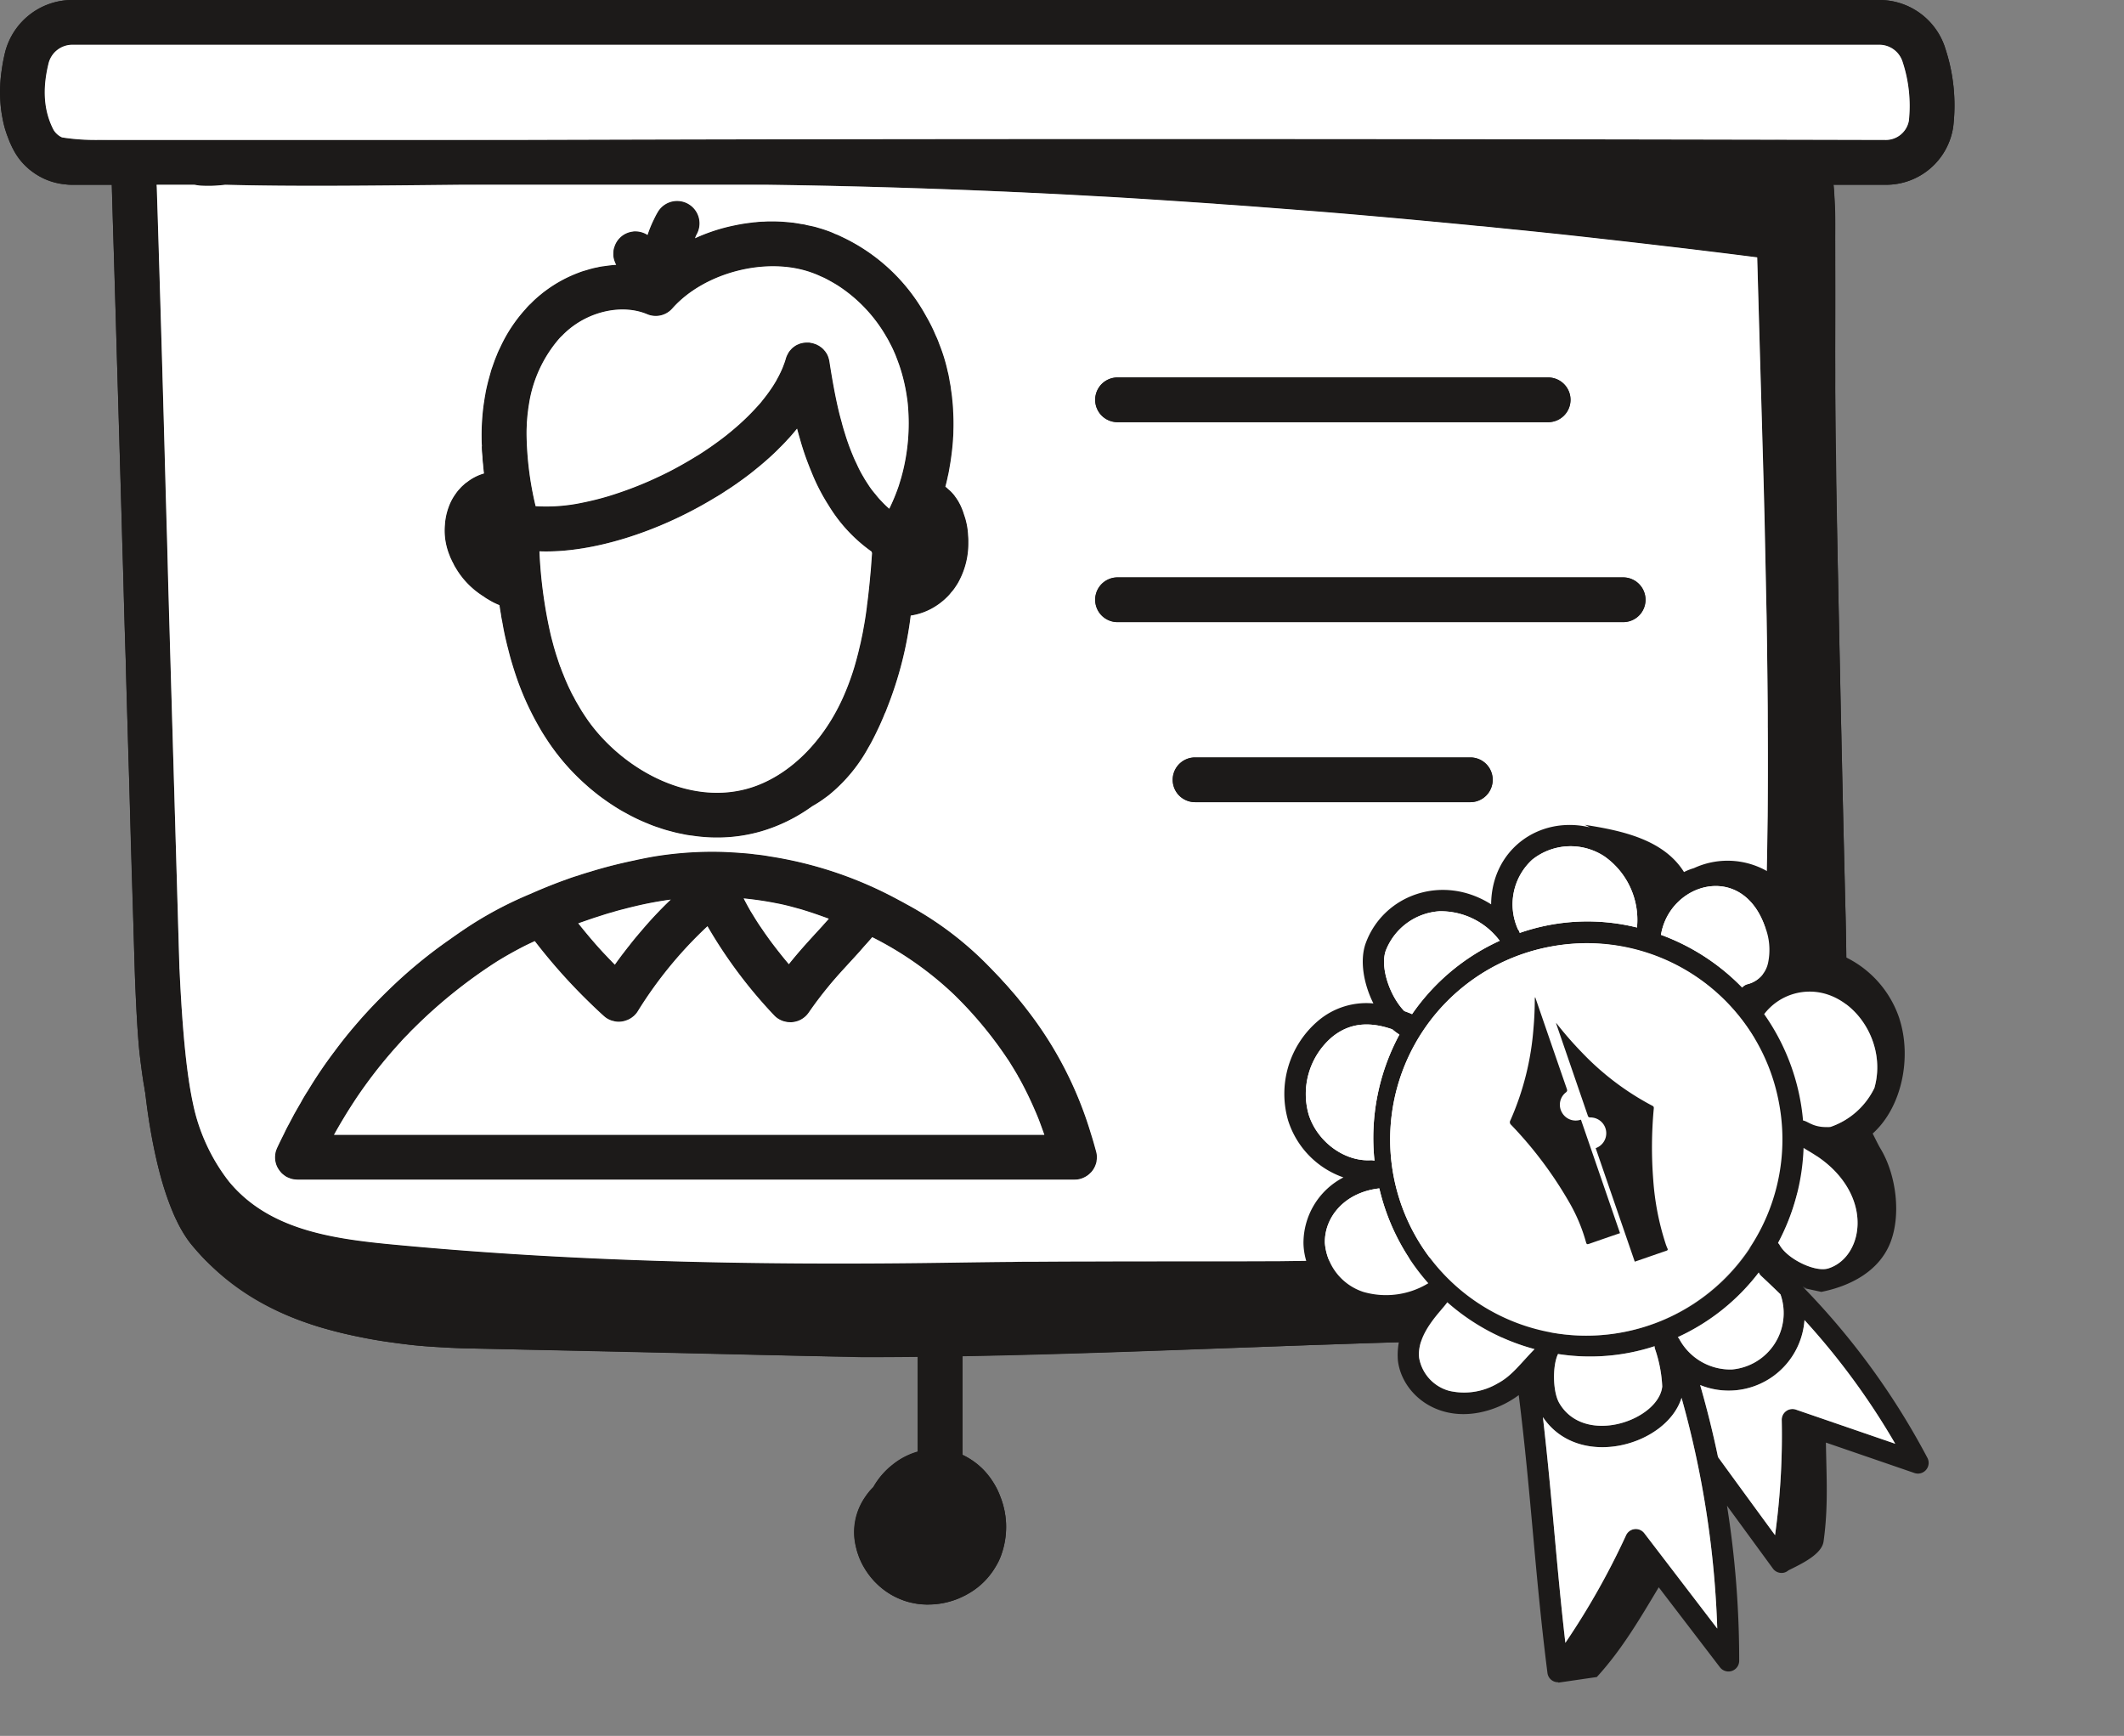
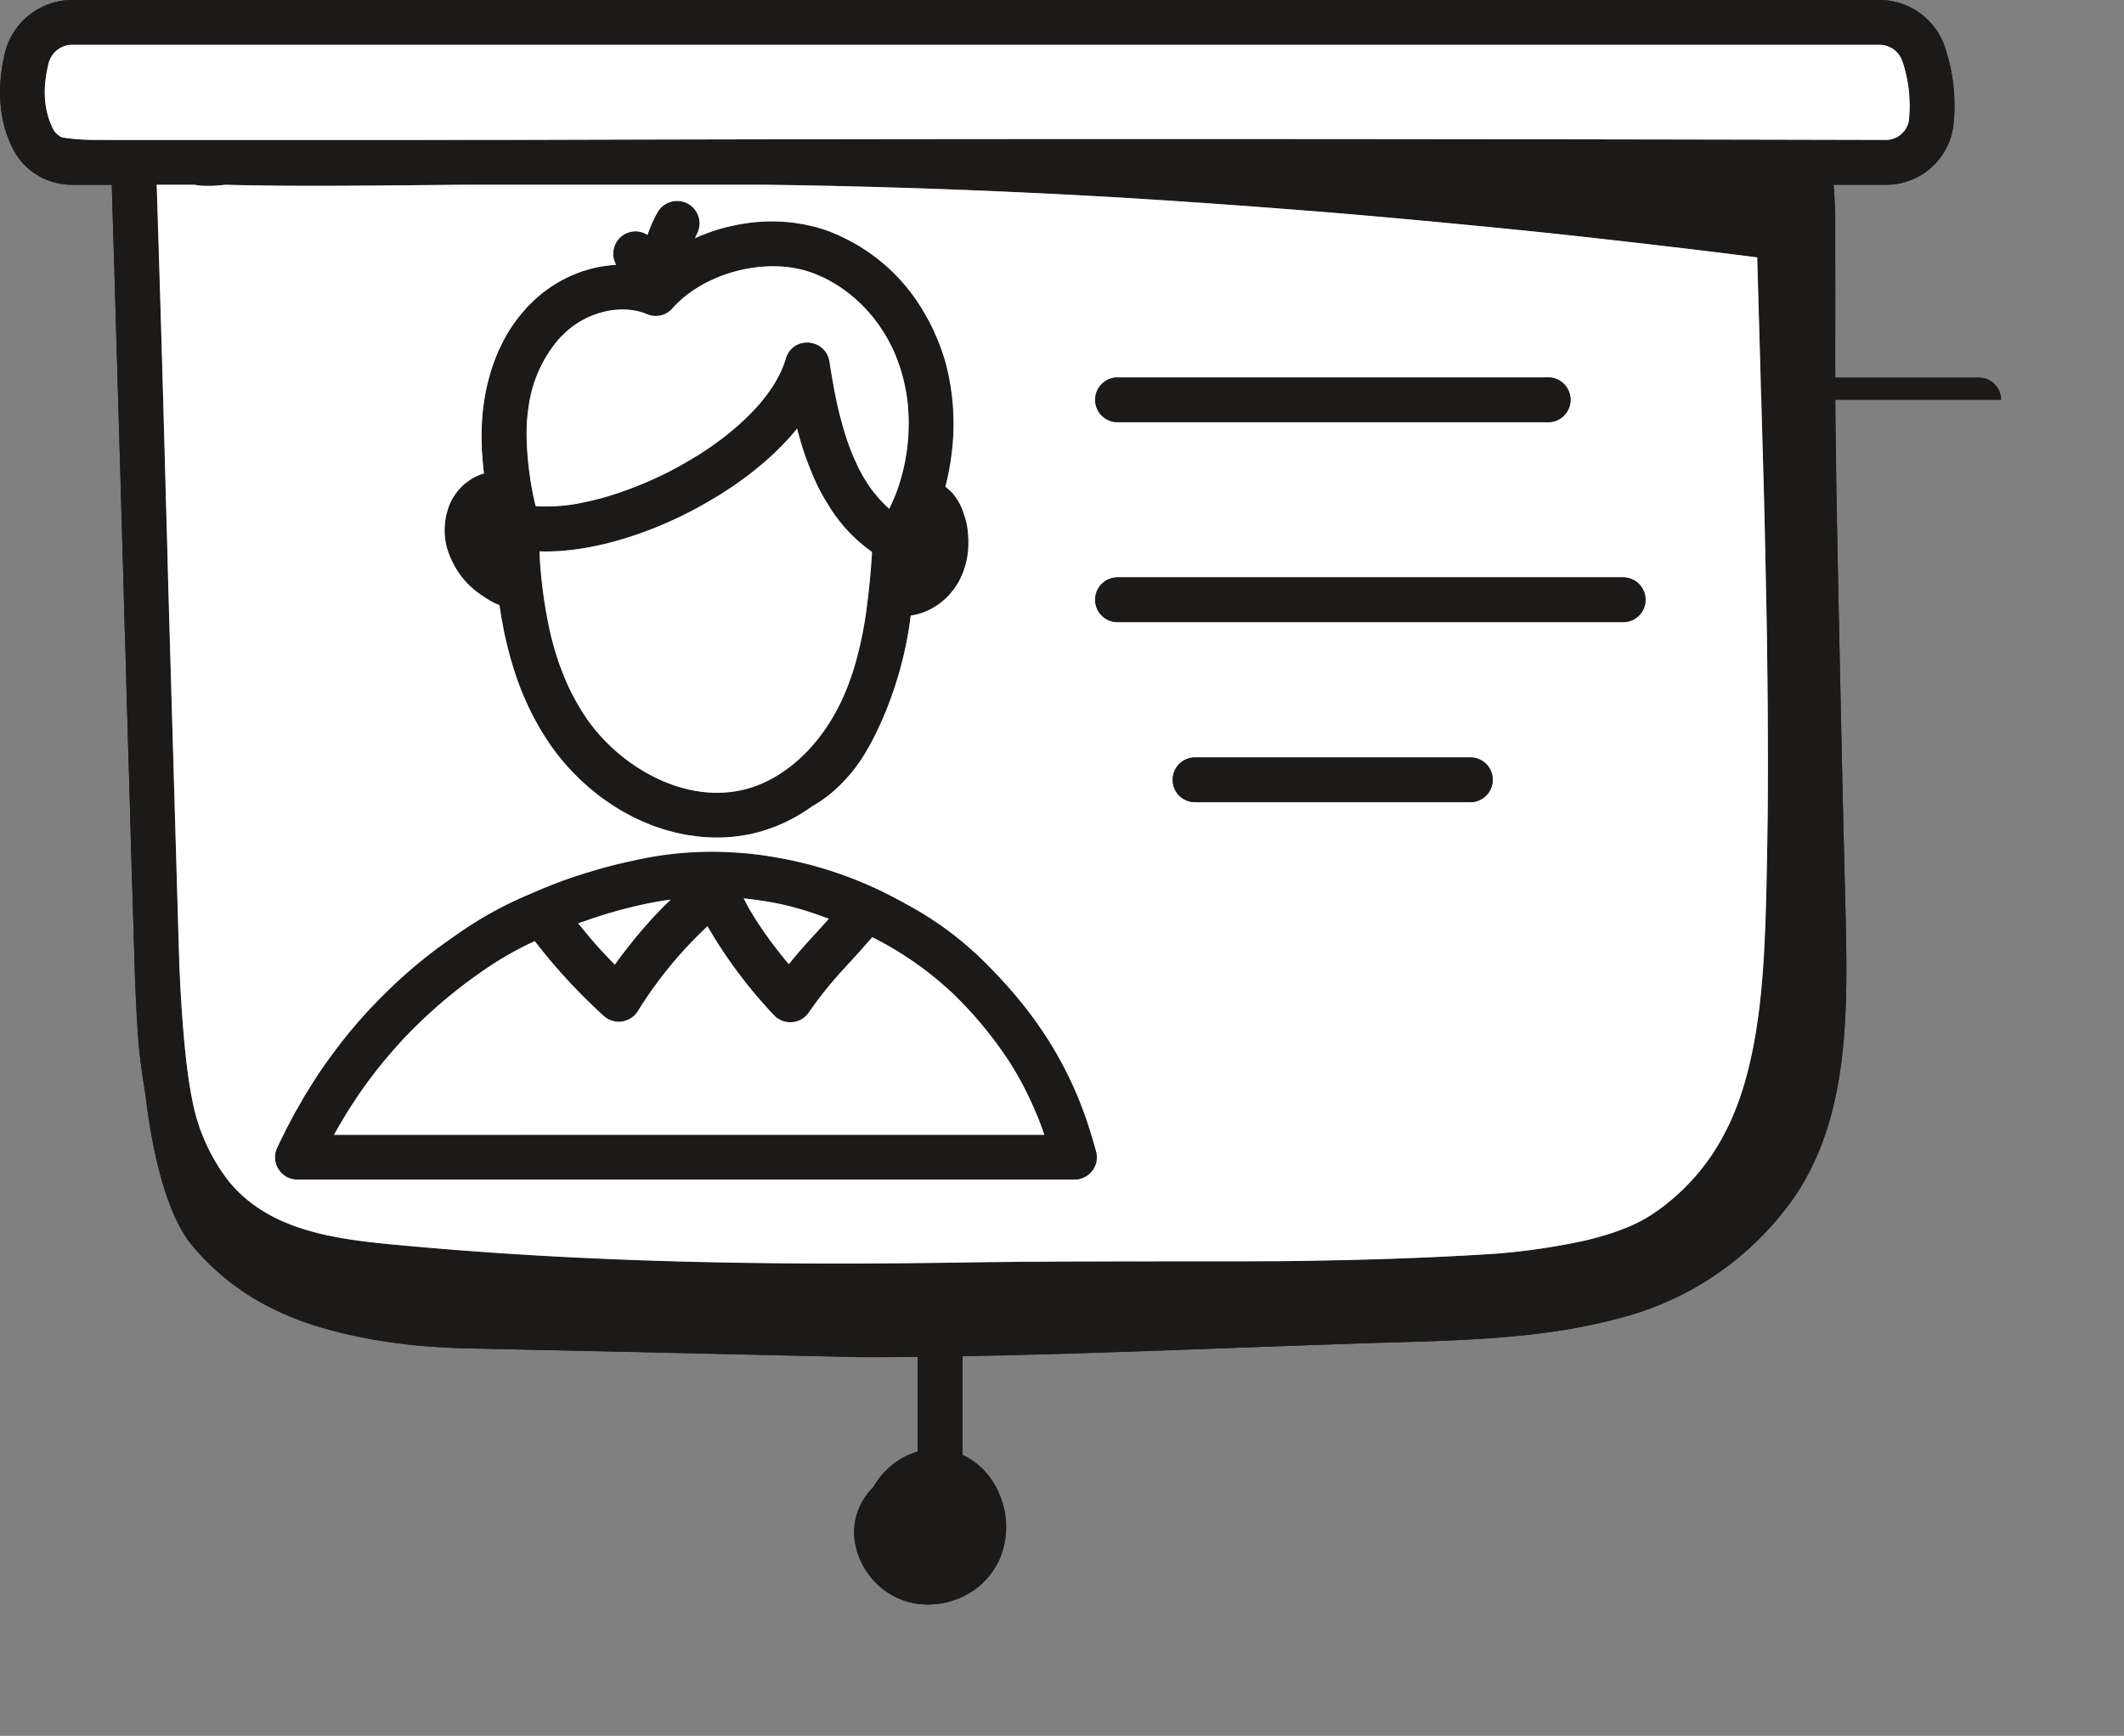
<svg xmlns="http://www.w3.org/2000/svg" width="315.136" height="257.514" viewBox="0 0 315.136 257.514">
  <rect x="0" y="0" width="315.136" height="257.514" fill="#808080" stroke="none" />
  <defs>
    <clipPath id="clip-path">
-       <rect id="Rectangle_328" data-name="Rectangle 328" width="109.697" height="138.744" fill="none" />
-     </clipPath>
+       </clipPath>
  </defs>
  <g id="Group_925" data-name="Group 925" transform="translate(-86 -609.211)">
    <g id="Group_920" data-name="Group 920" transform="translate(4973.869 -13799.789)">
      <path id="Path_52653" data-name="Path 52653" d="M147.687,42.514a4.3,4.3,0,0,0-3.87,1.859,6.283,6.283,0,0,0-.985,4.3c.329,3.05,3.392,6.325,6.287,7.342Z" transform="translate(-4961.362 14439.779)" fill="#1c1a19" />
      <path id="Path_52654" data-name="Path 52654" d="M183.078,43.105a2.9,2.9,0,0,1,2.2,1.112,5.885,5.885,0,0,1,1.074,2.285,9.507,9.507,0,0,1-.55,6.779,6.521,6.521,0,0,1-5.558,3.6Z" transform="translate(-4934.233 14440.225)" fill="#1c1a19" />
      <path id="Path_52655" data-name="Path 52655" d="M155.327,68.24l3.1,1.845a5.85,5.85,0,0,1-3.1-1.845" transform="translate(-4952.28 14458.432)" fill="#1c1a19" />
      <path id="Path_52656" data-name="Path 52656" d="M198.323,52.341c-.1.586-.207,1.173-.31,1.776A70.593,70.593,0,0,1,194.2,68.964c-.086.224-.19.448-.293.673a2.443,2.443,0,0,1-.138.31c-.328.793-.673,1.569-1.069,2.328-.241.448-.483.9-.724,1.328a23.681,23.681,0,0,1-5.622,6.88c-.241.19-.5.4-.759.586a16.588,16.588,0,0,1-1.569,1.052c-.1.069-.224.121-.328.19-.034.017-.052.034-.086.052-.1.069-.224.121-.328.19-.034.017-.052.052-.086.052-7.57,4.19-16.244,5.156-24.107.828l-1.966-1.155a17.4,17.4,0,0,0,3.656.466c8.777.31,18.244-.759,24.866-6.518a28.133,28.133,0,0,0,7.518-11.433,69.5,69.5,0,0,0,2.949-10.726c.19-.879.362-1.776.552-2.656.345.741.914.586,1.655.931" transform="translate(-4950.976 14446.24)" fill="#1c1a19" />
      <path id="Path_52657" data-name="Path 52657" d="M181.223,130.392a5.829,5.829,0,0,0-3.161,5.889,7.69,7.69,0,0,0,3.778,5.735,8.281,8.281,0,0,0,11.4-3.747c1.936-4.285-.419-10.2-4.706-11.469s-9.238,2.757-9.06,7.515Z" transform="translate(-4935.83 14500.681)" fill="#1c1a19" />
      <path id="Path_52658" data-name="Path 52658" d="M355.123,28.469c-.535-.069-1.052-.138-1.586-.19-.5-.086-1-.138-1.5-.19-.017-.017-.017-.017-.034-.017-2.293-.293-4.587-.586-6.9-.845-2.259-.293-4.518-.569-6.794-.81q-4.785-.569-9.467-1.086-13.14-1.474-26.314-2.673-17.511-1.63-35.074-2.811c-3.9-.259-7.794-.517-11.691-.741-1.914-.1-3.828-.207-5.69-.31q-16.683-.957-33.367-1.483c-2.6-.086-5.208-.172-7.811-.241q-23.383-.647-46.731-.535c-7.915.052-15.813.138-23.71.31q-5.846.129-11.691.293c-.6.017-1.311.086-2.069.172h-.017a19.632,19.632,0,0,1-3.759.121c-.259-.034-.5-.069-.741-.121h-.017a3.72,3.72,0,0,1-1.931-.948c7.984-1.466,17.158-.673,25.331-.9q13.01-.362,26-.638,46.326-.983,92.634-.9,23.253.052,46.507.345c3.311.052,33.591,1.414,43.006,1.173a1.673,1.673,0,0,1,.293-.017c1.535-.052,2.449-.138,2.483-.293-.138.724-.259,1.448-.345,2.173a27.128,27.128,0,0,0,.983,11.157" transform="translate(-4979.154 14419.088)" fill="#1c1a19" />
      <path id="Path_52659" data-name="Path 52659" d="M367.735,126.675c.309,13.981.347,28.954-7.4,40.6a45.265,45.265,0,0,1-26.007,18.241c-10.564,2.9-21.869,3.3-32.819,3.616-26.376.771-53.246,2.224-79.634,2.224l-58.034-1.3c-2.5-.031-6.787-.26-9.27-.557-13.921-1.666-24.45-5.368-32.262-14.833-8.5-10.3-9.782-47.005-4.635-59.331-3.882,14.8-6.877,44.672,15.945,57.848,13.252,7.649,32.536,7.722,47.836,7.6,38.809-.307,79.063,1.138,117.872.833,15.149-.119,31.661-.719,43.225-10.5,10.924-9.246,14.578-24.379,16.475-38.564a321.747,321.747,0,0,0,2.1-58.621c-.493-9.953-1.362-19.886-2.511-29.785-1.129-9.726-3.628-19.734-4.057-29.453,8.65-.454,11.224-3.33,11.476,4.23.369,11.084-.014,30.132.231,41.22.49,22.177.9,44.358,1.471,66.534" transform="translate(-4981.759 14418.981)" fill="#1c1a19" />
      <path id="Path_52660" data-name="Path 52660" d="M207.924,49.72v.293c0,.1-.017.207-.017.328-.052.673-.086,1.345-.155,2.035-.086,1.328-.207,2.673-.362,4.052-.1,1.121-.241,2.276-.414,3.414a.155.155,0,0,1-.017.086,55.152,55.152,0,0,1-3.569,13.847,3.109,3.109,0,0,1-.138.362,1.531,1.531,0,0,1-.138.293c-.086.19-.155.4-.241.586-.086.155-.155.31-.241.466a2.443,2.443,0,0,1-.138.31,32.44,32.44,0,0,1-10.07,12.364c-.034.017-.052.034-.086.052a24.773,24.773,0,0,1-7.57,3.725,23.31,23.31,0,0,1-6.553.914,23.662,23.662,0,0,1-3.638-.276,12.139,12.139,0,0,1-1.552-.259c-.569-.1-1.138-.241-1.707-.4s-1.138-.328-1.707-.517c-.552-.19-1.121-.4-1.673-.621a27.13,27.13,0,0,1-3.276-1.569c-.535-.293-1.069-.6-1.586-.931s-1.035-.673-1.535-1.035q-.776-.543-1.5-1.138c-.414-.328-.845-.69-1.242-1.052a33.123,33.123,0,0,1-5.311-5.966c-.293-.414-.569-.845-.845-1.276q-.388-.595-.724-1.19a42.611,42.611,0,0,1-3.19-6.794c-.431-1.19-.81-2.4-1.155-3.6-.121-.448-.241-.9-.345-1.328-.121-.448-.224-.879-.328-1.328-.19-.862-.362-1.707-.517-2.552-.017-.052-.035-.086-.017-.121-.086-.431-.155-.845-.224-1.259-.086-.431-.138-.845-.207-1.259v-.034q-.285-2.043-.466-3.983-.233-2.612-.31-4.966c-.034-.931-.052-1.828-.069-2.673a.984.984,0,0,1,.017-.224,2.768,2.768,0,0,1,.328-1.293,2.938,2.938,0,0,1,.828-1.069,3.284,3.284,0,0,1,2.087-.793,2.589,2.589,0,0,1,.638.086,2.754,2.754,0,0,1,.724.241h.017a3.272,3.272,0,0,1,2,2.949c0,.31.017.6.017.914.017.983.052,1.931.1,2.862A65.587,65.587,0,0,0,153.588,63c.138.535.276,1.052.414,1.569.155.517.293,1.017.466,1.517q.233.724.466,1.4a.516.516,0,0,1,.069.138,9.4,9.4,0,0,0,.448,1.155c.155.4.31.776.483,1.155.138.345.31.69.483,1.035a11.076,11.076,0,0,0,.569,1.1c.138.276.276.552.448.828.241.414.483.828.724,1.224.259.4.517.793.776,1.173,4.949,7.122,14.8,12.933,23.986,10.26,5.9-1.724,11.226-6.949,14.226-14.019a37.884,37.884,0,0,0,1.466-4.052c.224-.759.431-1.535.621-2.311.1-.448.207-.879.31-1.311.086-.448.19-.879.276-1.328.086-.431.155-.879.241-1.328.138-.793.259-1.6.362-2.4a2.356,2.356,0,0,0,.034-.328c.138-.862.241-1.724.31-2.6.1-.9.172-1.793.259-2.673.086-.845.138-1.673.207-2.5V50.5c.035-.31.052-.6.069-.914a3.309,3.309,0,0,1,6.173-1.448,3.267,3.267,0,0,1,.448,1.586" transform="translate(-4959.697 14440.395)" fill="#1c1a19" />
      <path id="Path_52661" data-name="Path 52661" d="M214.062,48.958c0,.379,0,.759-.017,1.155,0,.379-.017.741-.052,1.121V51.3c-.034.586-.086,1.155-.155,1.742-.052.483-.121.966-.19,1.466-.052.328-.1.673-.172,1.017,0,.052-.017.086-.017.138-.052.293-.1.569-.155.845-.017.1-.052.19-.069.293,0,.017-.017.052-.017.069-.1.517-.224,1.017-.362,1.535l-.017.017a30.708,30.708,0,0,1-1.138,3.5,31.1,31.1,0,0,1-2.1,4.466q-.44.8-.931,1.552c-.276.431-.552.845-.845,1.242a2.4,2.4,0,0,1-.4.431,3.307,3.307,0,0,1-2.311.948,3.341,3.341,0,0,1-1.931-.621,3.268,3.268,0,0,1-1.19-1.638c-.017-.017-.017-.017-.017-.034v-.034a.972.972,0,0,1-.069-.207.063.063,0,0,1-.017-.052,3.341,3.341,0,0,1,.535-2.673,22.81,22.81,0,0,0,2.138-3.6,25.914,25.914,0,0,0,1.38-3.432l.362-1.19c.052-.19.1-.4.155-.6a29.969,29.969,0,0,0,.845-10c-.017-.241-.034-.466-.069-.707-.017-.207-.052-.431-.086-.638-.086-.673-.19-1.328-.328-1.983a20.789,20.789,0,0,0-1.19-3.811c-.1-.276-.207-.552-.328-.81a10.4,10.4,0,0,0-.672-1.4c-.155-.31-.31-.6-.5-.914a22.338,22.338,0,0,0-7.363-7.742c-.379-.224-.759-.448-1.138-.655-.017-.034-.052-.052-.069-.034a9.527,9.527,0,0,0-1.19-.586,13.378,13.378,0,0,0-1.242-.517c-6.708-2.483-16.02-.1-20.779,5.259a3.27,3.27,0,0,1-3.759.862c-3.673-1.535-8.6-.466-11.984,2.587-.207.19-.4.362-.586.569a6.06,6.06,0,0,0-.569.586,19.44,19.44,0,0,0-4.38,9.57c-.052.31-.1.621-.138.948-.069.5-.121,1-.155,1.517-.034.345-.034.69-.052,1.035s-.017.673-.017,1.017a43.1,43.1,0,0,0,1.311,10.657c.155.69.328,1.38.517,2.1a3.143,3.143,0,0,1-.034,1.742,3.277,3.277,0,0,1-2.345,2.311,2.319,2.319,0,0,1-.6.086,3.317,3.317,0,0,1-1.983-.5,3.265,3.265,0,0,1-1.466-1.983c-.086-.31-.155-.621-.241-.948-.069-.276-.138-.552-.207-.845-.259-1.1-.517-2.259-.724-3.483v-.017c-.207-1.052-.4-2.138-.517-3.259a.063.063,0,0,1-.017-.052c-.069-.448-.1-.914-.138-1.362-.034-.362-.069-.724-.086-1.069-.017-.19-.034-.379-.052-.552a9.468,9.468,0,0,1-.052-1,.837.837,0,0,0,0-.293,34.3,34.3,0,0,1,.138-4.777c.052-.535.121-1.086.207-1.6.052-.345.1-.69.172-1.035.1-.655.259-1.293.414-1.931.121-.448.241-.879.362-1.311a7.621,7.621,0,0,1,.259-.828c.207-.6.414-1.19.655-1.759.155-.362.31-.724.483-1.086a23.92,23.92,0,0,1,3.811-5.794c.241-.276.5-.552.776-.81a15.745,15.745,0,0,1,1.5-1.362c.224-.19.466-.379.707-.552a19.818,19.818,0,0,1,4.88-2.656,8.137,8.137,0,0,1,.914-.31c.345-.1.673-.207,1.017-.293.276-.069.569-.138.845-.19.328-.069.638-.121.948-.172.362-.052.724-.1,1.069-.138.259-.034.517-.052.776-.069h.069a15.66,15.66,0,0,1,3.707.224c.4.069.793.138,1.173.241a23.389,23.389,0,0,1,2.6-2.087,25.189,25.189,0,0,1,4.052-2.276.149.149,0,0,1,.1-.052,26.655,26.655,0,0,1,5.742-1.88c.569-.121,1.121-.224,1.69-.31l.741-.1c.259-.034.535-.069.81-.086h.017c.414-.052.828-.069,1.242-.086.414-.034.828-.034,1.242-.034s.845.017,1.259.034c.362.017.707.052,1.069.086.259.017.5.052.741.069a1.552,1.552,0,0,1,.276.052,1.164,1.164,0,0,1,.241.034,3.734,3.734,0,0,1,.431.069c.086.017.19.034.276.052h.052a.865.865,0,0,1,.207.034,2.677,2.677,0,0,1,.362.069,2.755,2.755,0,0,0,.362.086c.069.017.155.034.224.052h.034c.328.069.655.138.966.224.086.034.19.052.276.086q.75.207,1.449.466c.293.1.586.224.862.345a1.6,1.6,0,0,0,.172.086,7.326,7.326,0,0,1,.845.362A28.7,28.7,0,0,1,210.045,33.2c.276.466.517.931.759,1.414.207.414.4.845.586,1.293.19.431.379.879.552,1.328a24.837,24.837,0,0,1,1.276,4.173,3.359,3.359,0,0,1,.1.4c.069.362.138.707.19,1.069.069.4.138.793.19,1.19.069.448.138.9.172,1.362.069.6.121,1.207.138,1.828q.052.854.052,1.707" transform="translate(-4960.456 14422.792)" fill="#1c1a19" />
      <path id="Path_52662" data-name="Path 52662" d="M153.649,58.507a3.332,3.332,0,0,1-3.138,2.224,3.535,3.535,0,0,1-1.1-.19l-.414-.155a10.18,10.18,0,0,1-1.724-.879,14.053,14.053,0,0,1-5.656-6.449.132.132,0,0,0-.034-.086,10.106,10.106,0,0,1-.655-2.552,9.539,9.539,0,0,1-.017-1.983c.017-.241.052-.466.069-.69.035-.224.069-.448.121-.673a9.749,9.749,0,0,1,.414-1.38,9.072,9.072,0,0,1,1-1.845,8.253,8.253,0,0,1,.586-.724,4.436,4.436,0,0,1,.569-.569,3.885,3.885,0,0,1,.517-.414,7.29,7.29,0,0,1,2.518-1.293h.017a7.1,7.1,0,0,1,2.759-.241,3.33,3.33,0,0,1,2.914,3.69,3.5,3.5,0,0,1-.345,1.138,3.6,3.6,0,0,1-.466.673c-.017,0-.017,0-.034.034a2.507,2.507,0,0,1-.707.569c-.017,0-.017.017-.034.034a2.969,2.969,0,0,1-1.38.448,3.527,3.527,0,0,1-.741.017.353.353,0,0,0-.19,0,1.148,1.148,0,0,0-.535.448l-.035.034a3.069,3.069,0,0,0-.4,2.018,4.034,4.034,0,0,0,.69,1.69,8.562,8.562,0,0,0,1.862,2.018,6.267,6.267,0,0,0,1.535.862,3.307,3.307,0,0,1,2.035,4.225" transform="translate(-4962.758 14438.385)" fill="#1c1a19" />
      <path id="Path_52663" data-name="Path 52663" d="M191.44,50.561a11.878,11.878,0,0,1-1.311,5.656,8.846,8.846,0,0,1-1.121,1.707c-.1.1-.19.224-.276.328a6.215,6.215,0,0,1-.569.6,7.914,7.914,0,0,1-.707.621c-.241.19-.5.379-.759.552a9.293,9.293,0,0,1-3.811,1.466.06.06,0,0,1-.034.017c-.052,0-.121.017-.19.017a6.576,6.576,0,0,1-1.017.069,2.931,2.931,0,0,1-.879-.121,3.317,3.317,0,0,1,.879-6.518,1.94,1.94,0,0,0,.69-.121,3.546,3.546,0,0,0,1.345-.9,3.318,3.318,0,0,0,.569-.793,5.379,5.379,0,0,0,.517-2.794,7.529,7.529,0,0,0-.241-1.6,2.739,2.739,0,0,0-.414-1.017.807.807,0,0,1-.293-.034,3.167,3.167,0,0,1-2.862-3.19,3.463,3.463,0,0,1,3.466-3.328h.086a5.813,5.813,0,0,1,3.466,1.155c.017,0,.034.017.052.034a6.614,6.614,0,0,1,1.19,1.121,2.248,2.248,0,0,1,.259.345c.1.155.207.293.31.448.086.155.19.31.276.466a5.211,5.211,0,0,1,.31.621,13.214,13.214,0,0,1,.586,1.673,14.759,14.759,0,0,1,.483,3.518" transform="translate(-4935.626 14438.83)" fill="#1c1a19" />
      <path id="Path_52664" data-name="Path 52664" d="M163.412,30.022a3.048,3.048,0,0,1-1.448.621c-.172.017-.345.034-.517.034a3.328,3.328,0,0,1-3.276-2.828,2.6,2.6,0,0,0-1.19-1.776,3.231,3.231,0,0,1-1.173-1.19.017.017,0,0,1-.017-.017,4,4,0,0,1-.4-2.035,1.083,1.083,0,0,1,.052-.328,1.459,1.459,0,0,1,.086-.293,3.254,3.254,0,0,1,2.707-2.276,3.078,3.078,0,0,1,.4-.034,3.369,3.369,0,0,1,1.811.535.063.063,0,0,1,.052.017,9.312,9.312,0,0,1,4.242,6.4,3.308,3.308,0,0,1-1.328,3.173" transform="translate(-4952.242 14423.415)" fill="#1c1a19" />
      <path id="Path_52665" data-name="Path 52665" d="M165.975,22.259a6.72,6.72,0,0,0-.328.6,11.936,11.936,0,0,0-1.207,5.673,3.28,3.28,0,0,1-2.776,3.38,1.159,1.159,0,0,1-.414.069h-.138a3.322,3.322,0,0,1-3.311-3.19c-.017-.6-.017-1.207.017-1.811a18.518,18.518,0,0,1,.879-4.656,16.689,16.689,0,0,1,.948-2.311c.172-.362.345-.707.552-1.052a3.325,3.325,0,0,1,5.777,3.294" transform="translate(-4950.495 14421.522)" fill="#1c1a19" />
      <path id="Path_52666" data-name="Path 52666" d="M248.092,117.725c-.241-.879-.483-1.759-.759-2.6a55.9,55.9,0,0,0-9.382-18.279c-.414-.535-.826-1.069-1.257-1.586-.4-.5-.81-.983-1.242-1.466-.364-.431-.76-.862-1.155-1.293-.364-.414-.759-.828-1.157-1.242-.638-.673-1.293-1.345-1.983-2.018a49.972,49.972,0,0,0-11.276-8.225c-.328-.19-.657-.362-.985-.535a68.3,68.3,0,0,0-10.881-4.5,55.7,55.7,0,0,0-8.449-2.035c-.705-.1-1.414-.207-2.121-.293s-1.412-.155-2.121-.207c-.636-.052-1.293-.086-1.93-.121-.743-.034-1.483-.052-2.226-.052a53.366,53.366,0,0,0-8.777.724c-.569.1-1.138.207-1.707.328-.345.069-.707.138-1.052.224l-1.085.259c-.174.034-.329.069-.5.121a92.369,92.369,0,0,0-13.812,4.57,55.585,55.585,0,0,0-8.656,4.483c-1.155.741-2.276,1.517-3.363,2.293a81.155,81.155,0,0,0-9.07,7.484c-.914.879-1.809,1.793-2.69,2.725-.535.569-1.052,1.138-1.567,1.724-.312.362-.621.724-.95,1.1-.964,1.155-1.914,2.345-2.828,3.569a65.151,65.151,0,0,0-3.949,5.828c-.379.6-.742,1.207-1.085,1.828-.329.552-.657,1.138-.983,1.707-.226.448-.467.879-.709,1.345-.259.466-.5.931-.724,1.414-.36.724-.723,1.448-1.069,2.19-.052.121-.1.241-.138.345a2.277,2.277,0,0,0-.136.569,3.219,3.219,0,0,0,.085,1.414,3.069,3.069,0,0,0,.4.862,4.186,4.186,0,0,0,.414.535,2.909,2.909,0,0,0,.431.362,2.213,2.213,0,0,0,.329.224,2.729,2.729,0,0,0,.395.172,2.46,2.46,0,0,0,.379.138h.036a2.687,2.687,0,0,0,.395.069,3.377,3.377,0,0,0,.414.035H244.884a3.133,3.133,0,0,0,1-.155,2.195,2.195,0,0,0,.309-.121,3.169,3.169,0,0,0,1.052-.724,1.5,1.5,0,0,0,.226-.241,3.3,3.3,0,0,0,.569-1.052,1.636,1.636,0,0,0,.1-.379.324.324,0,0,0,.016-.121,2.555,2.555,0,0,0,.052-.535,3.118,3.118,0,0,0-.119-.862m-113.085-2.449c.464-.845.947-1.69,1.447-2.5.483-.81,1-1.621,1.517-2.414s1.052-1.569,1.6-2.328A62.549,62.549,0,0,1,144.8,101.6l.052-.052c.379-.448.795-.862,1.207-1.276.259-.293.535-.569.81-.828a74.8,74.8,0,0,1,12.09-9.743c.084-.052.153-.1.241-.155a40.749,40.749,0,0,1,4.051-2.276c.517-.259,1.035-.5,1.554-.741.033,0,.05-.017.085-.034,1.966-.931,4.121-1.811,6.311-2.6.845-.293,1.69-.586,2.552-.862.347-.1.69-.224,1.035-.328.517-.172,1.036-.328,1.552-.466.552-.172,1.121-.328,1.69-.466.571-.155,1.14-.293,1.724-.431,1.293-.328,2.552-.586,3.759-.793.5-.086,1.017-.172,1.517-.224a43.747,43.747,0,0,1,10.726-.155,38.308,38.308,0,0,1,4.121.6,5.5,5.5,0,0,1,.9.172c.81.155,1.6.345,2.412.569.259.069.5.138.759.207.69.172,1.381.379,2.054.586.843.276,1.688.552,2.5.845a59.129,59.129,0,0,1,6.432,2.759,45.072,45.072,0,0,1,11.588,8.07c.174.172.364.345.535.535a59.71,59.71,0,0,1,7.83,9.415c.222.31.412.621.6.931.347.552.673,1.1,1,1.655a.594.594,0,0,0,.122.224,44.4,44.4,0,0,1,2.242,4.518c.241.552.483,1.1.705,1.673l.1.259c.259.69.517,1.4.759,2.087Z" transform="translate(-4973.327 14462.076)" fill="#1c1a19" />
      <path id="Path_52667" data-name="Path 52667" d="M207.159,59.767v.017a3.788,3.788,0,0,1-.293.673,3.492,3.492,0,0,1-.828.983,3.357,3.357,0,0,1-2.069.724,3.263,3.263,0,0,1-1.621-.431,19.206,19.206,0,0,1-1.88-1.19c-.017,0-.017,0-.034-.017v-.017c-.017.017-.034,0-.052-.034a22.682,22.682,0,0,1-5.742-5.88c-.224-.328-.431-.655-.638-.983a28.833,28.833,0,0,1-2.483-4.811c-.379-.914-.742-1.845-1.069-2.794-.241-.759-.483-1.517-.707-2.293-.155-.5-.276-.983-.414-1.483-.362.431-.724.879-1.1,1.293-.086.1-.172.19-.276.293-.379.431-.776.845-1.207,1.259-.293.31-.621.621-.948.931-.655.6-1.328,1.19-2.018,1.776-.466.379-.948.776-1.431,1.155-.586.448-1.19.9-1.811,1.328-.017,0-.017,0-.017.017-.569.4-1.138.793-1.724,1.155-.569.379-1.155.741-1.759,1.1-8.381,5.087-18.227,8.191-25.935,7.9h-.017a19.123,19.123,0,0,1-2.018-.155,3.322,3.322,0,0,1-2.087-5.5.238.238,0,0,1,.069-.052l.017-.017a2.475,2.475,0,0,0,.655-.535c.017-.034.017-.034.034-.034a2.911,2.911,0,0,1,1.19-.431h.017a2.7,2.7,0,0,1,.914-.034c.207.017.414.052.621.052.017.017.017.017.034,0a25.277,25.277,0,0,0,6.932-.517,35.4,35.4,0,0,0,3.932-.983,56.056,56.056,0,0,0,6.035-2.242c.5-.224.983-.448,1.466-.673s.966-.466,1.448-.707q2.147-1.086,4.19-2.38h.017c.845-.535,1.673-1.086,2.466-1.655.6-.431,1.19-.862,1.759-1.311s1.121-.914,1.655-1.38a35.255,35.255,0,0,0,3.121-3.087,8.707,8.707,0,0,0,.655-.776c.552-.673,1.035-1.345,1.483-2.018.19-.293.379-.6.552-.9a1.018,1.018,0,0,0,.069-.138,9.838,9.838,0,0,0,.535-1.035.347.347,0,0,0,.069-.138c.138-.293.276-.6.379-.9.138-.345.259-.707.362-1.052a2.8,2.8,0,0,1,.224-.569c0-.017.017-.034.034-.052a2.294,2.294,0,0,1,.448-.673,3.311,3.311,0,0,1,.241-.259,3.783,3.783,0,0,1,.31-.241,2.2,2.2,0,0,1,.431-.259c.155-.069.31-.138.466-.19.069-.017.155-.034.241-.052a1.53,1.53,0,0,1,.241-.052,3.06,3.06,0,0,1,.552-.034h.224a.806.806,0,0,1,.293.052,1.994,1.994,0,0,1,.552.138,1.464,1.464,0,0,1,.448.19,1.362,1.362,0,0,1,.4.241,1.051,1.051,0,0,1,.276.207.865.865,0,0,1,.138.121c.1.1.19.207.276.31.034.017.052.034.052.069.086.121.172.241.259.379.017.052.052.1.069.155a1.884,1.884,0,0,1,.155.4,3.413,3.413,0,0,1,.138.569c.379,2.449.81,4.914,1.362,7.26.138.586.293,1.155.448,1.707.138.552.293,1.086.466,1.621a32.623,32.623,0,0,0,1.19,3.311c.172.431.362.845.569,1.259.034.069.069.155.1.224a17.14,17.14,0,0,0,.931,1.759c.155.293.345.569.517.845.1.155.207.31.293.448a11.564,11.564,0,0,0,.776,1.035.457.457,0,0,0,.086.1c.035.034.052.069.086.1a10.507,10.507,0,0,0,.914,1.052,13.377,13.377,0,0,0,1.121,1.086l.017.017a.06.06,0,0,1,.034.017,15.04,15.04,0,0,0,2.552,1.793A3.417,3.417,0,0,1,206.9,57.25v.017a3.394,3.394,0,0,1,.259,2.5" transform="translate(-4958.932 14430.348)" fill="#1c1a19" />
      <path id="Path_52668" data-name="Path 52668" d="M201.175,83.005c-.569.69-1.121,1.311-1.6,1.9q-.052.026-.052.052H199.5c-.276.328-.552.638-.81.931-.379.414-.724.81-1.035,1.173-1.328,1.466-2.38,2.587-3.345,3.673-.431.5-.862.983-1.276,1.5-.914,1.1-1.845,2.311-2.949,3.9a3.324,3.324,0,0,1-1.086,1,3.213,3.213,0,0,1-.345.172,2.03,2.03,0,0,1-.345.121,3.522,3.522,0,0,1-.741.138h-.241a4.239,4.239,0,0,1-.483-.035.188.188,0,0,0-.086-.017l-.414-.1a3.366,3.366,0,0,1-.931-.466,3.324,3.324,0,0,1-.517-.466,70.707,70.707,0,0,1-9.829-13.157,61.585,61.585,0,0,0-10.329,12.605,2.752,2.752,0,0,1-.483.6.907.907,0,0,1-.241.207,1.109,1.109,0,0,1-.224.172,2.745,2.745,0,0,1-.379.224,1.866,1.866,0,0,1-.328.138,3.291,3.291,0,0,1-.707.19,3.277,3.277,0,0,1-.948,0,1.613,1.613,0,0,1-.276-.069,2.015,2.015,0,0,1-.431-.121,3.121,3.121,0,0,1-1.035-.638c-1.069-.966-2.1-1.966-3.138-3a83.541,83.541,0,0,1-7.1-8.1L148.1,83.712a3.329,3.329,0,0,1,5.4-3.9c.741,1.035,1.517,2.069,2.345,3.069,1.173,1.483,2.414,2.931,3.725,4.311l.034.034c.569.6,1.138,1.207,1.724,1.793.328-.466.672-.931,1.017-1.4.259-.328.517-.673.776-1a4.022,4.022,0,0,1,.276-.345c.293-.4.6-.776.914-1.155s.638-.759.948-1.121a58.323,58.323,0,0,1,4.363-4.639h.017c.017-.052.017-.052.034-.052,1.4-1.38,2.88-2.673,4.4-3.914a3.325,3.325,0,0,1,5.139,1.276q.543,1.267,1.19,2.483c.345.69.724,1.345,1.1,2a.017.017,0,0,1,.017.017c.379.655.776,1.276,1.19,1.9.276.414.569.828.845,1.242l.776,1.086c.914,1.224,1.845,2.414,2.811,3.552,1.138-1.431,2.207-2.638,3.449-4,.483-.535.983-1.069,1.535-1.673.293-.345.621-.69.948-1.069l.069-.069c.862-.966,1.845-2.087,2.966-3.414a3.316,3.316,0,0,1,5.07,4.276" transform="translate(-4957.967 14463.083)" fill="#1c1a19" />
      <path id="Path_52669" data-name="Path 52669" d="M391.186,7.053A10.245,10.245,0,0,0,381.443,0H113.3a10.292,10.292,0,0,0-9.984,7.932,28.042,28.042,0,0,0-.517,2.88,20.656,20.656,0,0,0-.017,5.553c.052.362.1.707.172,1.052.034.224.086.466.138.69.069.328.155.655.241.966.1.31.19.6.293.9.121.31.224.6.345.9.121.31.259.6.4.9.086.19.19.362.276.535a8.666,8.666,0,0,0,2.138,2.673,2.463,2.463,0,0,0,.31.259,10.4,10.4,0,0,0,4.828,2.069h.052c.259.034.517.069.776.086.241.017.5.017.741.017H382.305a10.055,10.055,0,0,0,10.1-8.656,26.891,26.891,0,0,0-1.224-11.691m-5.363,10.864a3.473,3.473,0,0,1-3.518,2.845H113.491a3.919,3.919,0,0,1-1.69-.379,2.978,2.978,0,0,1-1.276-1.155c-.017-.017-.017-.052-.034-.069-1.38-2.725-1.621-5.9-.707-9.674A3.639,3.639,0,0,1,113.3,6.639H381.443a3.614,3.614,0,0,1,3.432,2.483,20.831,20.831,0,0,1,.948,8.794" transform="translate(-4990.472 14409)" fill="#1c1a19" />
      <path id="Path_52670" data-name="Path 52670" d="M364.438,120.935c-.224,10.519-.466,21.365-3.242,31.815-2.966,11.122-9.484,20.055-18.33,25.159-7.863,4.535-20.969,5.708-24.814,5.966-18.537,1.207-35.074,1.19-52.559,1.19-8.777-.034-17.675-.017-27.038.138-.345,0-.672.017-1,.017-1.569.017-3.138.052-4.673.069q-6.492.078-12.674.069c-25.124,0-46.886-.948-67.389-2.914-9.777-.948-20.831-2.707-28.211-11.674-3.949-4.794-6.087-10.795-7.26-17.3a2.218,2.218,0,0,1-.069-.328c-.086-.431-.155-.862-.224-1.293-.1-.69-.207-1.362-.293-2.052-.1-.776-.207-1.569-.293-2.362-.121-1.086-.207-2.311-.31-3.776-.121-1.931-.241-4.311-.362-7.363-.017-.535-.035-1.086-.052-1.673l-1.259-42.92-.069-2.725q-.181-5.277-.328-11.243l-.172-5.811-.362-12.605-.483-16.485-.224-7.656q-.155-5.251-.328-10.829l-.155-5.673-.086-2.828a3.327,3.327,0,0,1,3.225-3.414,3.386,3.386,0,0,1,3.414,3.225l.086,3.018a1.675,1.675,0,0,0,.017.293l1.483,50.8c.069,2.173.121,4.294.172,6.38l1.707,58.595a2.431,2.431,0,0,0,.017.345c.207,7.1.569,14,2.018,19.986a28.25,28.25,0,0,0,5.311,11.467c5.777,7.018,14.9,8.432,23.728,9.294,25.09,2.414,52.094,3.259,84.995,2.725,2.518-.034,5.018-.069,7.484-.086,1.242-.017,2.483-.034,3.707-.034,2.949-.017,5.863-.035,8.743-.035,2.431,0,4.828,0,7.208.017,6.087,0,12.053,0,18.02-.052.948,0,1.88,0,2.794-.017,10.07-.121,20.227-.4,31.039-1.086.1,0,.19-.017.276-.017a81.558,81.558,0,0,0,12.847-1.862c.569-.121,1.1-.259,1.638-.4a39.405,39.405,0,0,0,5.277-1.759,21.227,21.227,0,0,0,2.173-1.069q.7-.388,1.345-.828c.448-.293.879-.6,1.311-.914a32.32,32.32,0,0,0,9.415-11.174q.336-.647.673-1.345c.19-.414.362-.81.535-1.224.207-.483.414-.966.586-1.466a36.888,36.888,0,0,0,1.362-4.173c.069-.276.138-.535.19-.81.155-.569.293-1.138.414-1.724.138-.552.259-1.1.362-1.673.086-.431.172-.862.241-1.311q.181-.931.31-1.862c.086-.535.155-1.069.241-1.621.1-.707.19-1.414.259-2.138.052-.414.086-.81.138-1.224.034-.328.052-.655.086-.983.017-.207.052-.414.052-.621.155-1.6.259-3.207.345-4.811.052-1.086.1-2.19.155-3.294.1-2.725.172-5.466.224-8.174.052-2.811.1-5.639.138-8.484q.052-6.441.017-13.071c0-1.414,0-2.845-.017-4.276-.017-1.931-.035-3.88-.069-5.828-.017-2.155-.052-4.311-.086-6.466-.017-.707-.034-1.431-.052-2.138-.034-1.949-.069-3.914-.121-5.88q-.129-7.165-.345-14.468-.207-7.217-.414-14.364c-.155-5.449-.31-10.915-.466-16.364v-.017q-.129-5.406-.259-10.76c-.017-.621-.035-1.242-.035-1.862-.017-.466-.017-.914-.034-1.38a3.306,3.306,0,0,1,3.242-3.4,3.387,3.387,0,0,1,3.4,3.19V15.3c.017,1.121.052,2.242.086,3.38.19,8.95.448,17.968.707,26.952.724,24.935,1.466,50.714.948,75.3" transform="translate(-4983.538 14417.722)" fill="#1c1a19" />
      <path id="Path_52671" data-name="Path 52671" d="M184.884,140.085a3.323,3.323,0,0,1-3.321-3.321V115.25a3.321,3.321,0,1,1,6.642,0v21.513a3.323,3.323,0,0,1-3.321,3.321" transform="translate(-4933.274 14490.08)" fill="#1c1a19" />
      <path id="Path_52672" data-name="Path 52672" d="M187.056,147.744a10.828,10.828,0,0,1-5.5-1.471,11.054,11.054,0,0,1-5.4-8.279,9.529,9.529,0,0,1,2.776-7.68,11.383,11.383,0,0,1,2.944-3.394,10.114,10.114,0,0,1,9-1.911,10.81,10.81,0,0,1,6.6,6.032,12.238,12.238,0,0,1,.19,9.988,11.489,11.489,0,0,1-7.039,6.156,11.813,11.813,0,0,1-3.568.559m-4.076-9.474a4.4,4.4,0,0,0,5.634,2.585,4.85,4.85,0,0,0,3-2.559,5.616,5.616,0,0,0-.174-4.492,4.244,4.244,0,0,0-2.45-2.43,3.533,3.533,0,0,0-3.04.791.2.2,0,0,1-.034.026,3.309,3.309,0,0,1-1.626,2.464,3.628,3.628,0,0,0-.1.924,3.311,3.311,0,0,1-1.207,2.69" transform="translate(-4937.225 14499.289)" fill="#1c1a19" />
-       <path id="Path_52673" data-name="Path 52673" d="M267.364,35.8a3.326,3.326,0,0,1-3.328,3.311H200.148a3.319,3.319,0,0,1,0-6.639h63.889a3.33,3.33,0,0,1,3.328,3.328" transform="translate(-4922.21 14432.521)" fill="#1c1a19" />
+       <path id="Path_52673" data-name="Path 52673" d="M267.364,35.8a3.326,3.326,0,0,1-3.328,3.311a3.319,3.319,0,0,1,0-6.639h63.889a3.33,3.33,0,0,1,3.328,3.328" transform="translate(-4922.21 14432.521)" fill="#1c1a19" />
      <path id="Path_52674" data-name="Path 52674" d="M278.487,53a3.312,3.312,0,0,1-3.311,3.311H200.148a3.319,3.319,0,0,1,0-6.639h75.028A3.326,3.326,0,0,1,278.487,53" transform="translate(-4922.21 14444.98)" fill="#1c1a19" />
      <path id="Path_52675" data-name="Path 52675" d="M250.987,68.471a3.315,3.315,0,0,1-3.311,3.328H206.825a3.319,3.319,0,1,1,0-6.639h40.851a3.312,3.312,0,0,1,3.311,3.311" transform="translate(-4917.386 14456.201)" fill="#1c1a19" />
      <path id="Path_52676" data-name="Path 52676" d="M218.529,66.955c-.017-.224-.017-.448-.052-.655v-.017a9,9,0,0,0-.19-1.19c-.069-.276-.121-.535-.207-.793,0-.017-.017-.017-.017-.034a.1.1,0,0,0-.017-.069l-.207-.621a1.467,1.467,0,0,0-.1-.293,6.3,6.3,0,0,0-.241-.6,5.211,5.211,0,0,0-.31-.621c-.086-.155-.19-.31-.276-.466a3.5,3.5,0,0,0-.31-.448c-.172-.207-.328-.4-.517-.6-.172-.172-.345-.362-.552-.535-.121-.1-.259-.207-.4-.31-.017-.017-.017-.034-.034-.034v-.017a37.2,37.2,0,0,0,1.035-5.328c.069-.586.121-1.155.155-1.742V52.5c.034-.379.052-.741.052-1.121.017-.4.017-.776.017-1.155q0-.854-.052-1.707c-.017-.621-.069-1.224-.138-1.828-.035-.466-.1-.914-.172-1.362-.052-.4-.121-.793-.19-1.19-.086-.483-.19-.983-.293-1.466a33.43,33.43,0,0,0-1.276-4.173c-.172-.448-.362-.9-.552-1.328-.19-.448-.379-.879-.586-1.293-.241-.483-.483-.948-.759-1.414A27.615,27.615,0,0,0,199.6,22.517a7.326,7.326,0,0,0-.845-.362,1.6,1.6,0,0,1-.172-.086,27.435,27.435,0,0,0-3.552-1.121h-.034c-.069-.017-.155-.034-.224-.052l-.724-.155a.865.865,0,0,0-.207-.034h-.052c-.086-.017-.19-.034-.276-.052a3.734,3.734,0,0,0-.431-.069,1.164,1.164,0,0,0-.241-.034c-.345-.052-.672-.086-1.017-.121-.362-.034-.707-.069-1.069-.086-.414-.017-.845-.034-1.259-.034s-.828,0-1.242.034c-.414.017-.828.034-1.242.086h-.017c-.276.017-.552.052-.81.086l-.741.1c-.569.086-1.121.19-1.69.31a28.641,28.641,0,0,0-5.759,1.931c0-.017.017-.034.017-.052a3.7,3.7,0,0,1,.224-.552,3.325,3.325,0,0,0-5.777-3.294c-.207.345-.379.69-.552,1.052a23.956,23.956,0,0,0-.9,2.328.063.063,0,0,0-.052-.017,3.369,3.369,0,0,0-1.811-.535,1.544,1.544,0,0,0-.4.034,3.254,3.254,0,0,0-2.707,2.276.946.946,0,0,0-.086.293,1.083,1.083,0,0,0-.052.328,1.874,1.874,0,0,0-.017.31v.034a3.924,3.924,0,0,0,.034.448c.017.1.034.224.052.328a3.269,3.269,0,0,0,.4.914v.017h-.052l-.793.052c-.345.034-.707.086-1.069.138-.31.052-.621.1-.948.172-.276.052-.569.121-.845.19-.345.086-.673.19-1.017.293a8.137,8.137,0,0,0-.914.31,19.818,19.818,0,0,0-4.88,2.656c-.241.172-.483.362-.707.552a15.745,15.745,0,0,0-1.5,1.362c-.276.259-.535.535-.776.81a22.217,22.217,0,0,0-3.811,5.794c-.172.362-.328.724-.483,1.086-.241.569-.448,1.155-.655,1.759a7.621,7.621,0,0,0-.259.828c-.121.431-.241.862-.362,1.311-.155.638-.31,1.276-.414,1.931a37.563,37.563,0,0,0-.517,7.415.837.837,0,0,1,0,.293,9.468,9.468,0,0,0,.052,1c.017.172.034.362.052.552.017.345.052.707.086,1.069.034.448.086.9.155,1.362v.052a7.9,7.9,0,0,0-2.535,1.242,3.026,3.026,0,0,0-.517.414,4.437,4.437,0,0,0-.569.569,8.255,8.255,0,0,0-.586.724,7.656,7.656,0,0,0-1,1.845,9.749,9.749,0,0,0-.414,1.38c-.052.224-.086.448-.121.673-.017.224-.052.448-.069.69a10.97,10.97,0,0,0,.673,4.535.132.132,0,0,1,.034.086,4.344,4.344,0,0,0,.259.586A1.527,1.527,0,0,0,142,70.8a.362.362,0,0,0,.069.1.924.924,0,0,0,.086.19c.1.207.224.431.345.638a12.446,12.446,0,0,0,3.018,3.414c.207.155.431.328.655.483.155.121.31.224.466.328a.017.017,0,0,0,.017.017c.017.017.034.017.052.034a.017.017,0,0,0,.017.017,5.661,5.661,0,0,0,.535.345,12.321,12.321,0,0,0,1.724.845v.034c.069.414.121.828.207,1.259.069.414.138.828.224,1.259-.017.034,0,.069.017.121.155.845.328,1.69.517,2.552.1.448.207.879.328,1.328.1.431.224.879.345,1.328.345,1.207.724,2.414,1.155,3.6a42.61,42.61,0,0,0,3.19,6.794q.336.595.724,1.19c.276.431.552.862.845,1.276a33.123,33.123,0,0,0,5.311,5.966c.4.362.828.724,1.242,1.052q.724.595,1.5,1.138c.5.362,1.017.707,1.535,1.035s1.052.638,1.586.931a27.13,27.13,0,0,0,3.276,1.569c.552.224,1.121.431,1.673.621q.854.285,1.707.517c.569.155,1.138.293,1.707.4a12.139,12.139,0,0,0,1.552.259,24.06,24.06,0,0,0,17.347-4.121c.034,0,.052-.034.086-.052a1.44,1.44,0,0,0,.207-.138c.034-.017.086-.034.121-.052s.052-.035.086-.052c.1-.069.224-.121.328-.19a16.588,16.588,0,0,0,1.569-1.052c.259-.19.517-.4.759-.586a25.7,25.7,0,0,0,5.622-6.88c.259-.431.5-.879.724-1.328.207-.4.4-.793.586-1.19.31-.621.586-1.259.862-1.914.086-.19.155-.4.241-.586.1-.224.19-.431.276-.655a63.259,63.259,0,0,0,3.535-13.83c0-.034.017-.069.017-.1h.034a10.055,10.055,0,0,0,3.794-1.38c.259-.172.517-.362.759-.552a7.914,7.914,0,0,0,.707-.621,6.341,6.341,0,0,0,.569-.6c.086-.1.172-.224.276-.328a6.412,6.412,0,0,0,.569-.776,12.532,12.532,0,0,0,1.862-6.466v-.121a7.946,7.946,0,0,0-.034-.914M153.02,50.884c.017-.345.017-.69.052-1.035.034-.517.086-1.017.155-1.517a5.711,5.711,0,0,1,.138-.948,17.856,17.856,0,0,1,4.38-9.57,6.06,6.06,0,0,1,.569-.586c.19-.207.379-.379.586-.569,3.38-3.052,8.312-4.121,11.984-2.587a3.27,3.27,0,0,0,3.759-.862c4.759-5.363,14.071-7.742,20.779-5.259a13.378,13.378,0,0,1,1.242.517,9.527,9.527,0,0,1,1.19.586c.017-.017.052,0,.069.034a8.42,8.42,0,0,1,1.138.655,20.879,20.879,0,0,1,7.363,7.742c.19.31.345.6.5.914q.362.673.672,1.4c.121.259.224.535.328.81.136.322.241.657.36.986a26.573,26.573,0,0,1,1.157,4.808c.034.207.069.431.086.638.035.241.052.466.069.707a28.308,28.308,0,0,1-.845,10c-.052.207-.1.414-.155.6l-.362,1.19a29.1,29.1,0,0,1-1.414,3.414l-.017-.017a13.377,13.377,0,0,1-1.121-1.086,10.507,10.507,0,0,1-.914-1.052c-.035-.034-.052-.069-.086-.1a.457.457,0,0,1-.086-.1,11.564,11.564,0,0,1-.776-1.035c-.086-.138-.19-.293-.293-.448-.172-.276-.362-.552-.517-.845a17.14,17.14,0,0,1-.931-1.759c-.034-.069-.069-.155-.1-.224-.207-.414-.4-.828-.569-1.259a32.623,32.623,0,0,1-1.19-3.311c-.172-.535-.328-1.069-.466-1.621-.155-.552-.31-1.121-.448-1.707-.552-2.345-.983-4.811-1.362-7.26a3.413,3.413,0,0,0-.138-.569,1.884,1.884,0,0,0-.155-.4c-.017-.052-.052-.1-.069-.155-.086-.138-.172-.259-.259-.379,0-.034-.017-.052-.052-.069-.086-.1-.172-.207-.276-.31a.865.865,0,0,0-.138-.121,1.051,1.051,0,0,0-.276-.207,1.362,1.362,0,0,0-.4-.241,2.061,2.061,0,0,0-.448-.19,1.994,1.994,0,0,0-.552-.138,2.632,2.632,0,0,0-.517-.052,3.06,3.06,0,0,0-.552.034,1.53,1.53,0,0,0-.241.052c-.086.017-.172.034-.241.052-.155.052-.31.121-.466.19a2.2,2.2,0,0,0-.431.259,3.783,3.783,0,0,0-.31.241,3.311,3.311,0,0,0-.241.259,2.294,2.294,0,0,0-.448.673c-.017.017-.034.034-.034.052a2.8,2.8,0,0,0-.224.569c-.1.345-.224.707-.362,1.052-.1.293-.241.6-.379.9a.347.347,0,0,1-.069.138,9.838,9.838,0,0,1-.535,1.035,1.017,1.017,0,0,1-.069.138c-.172.293-.345.6-.552.9a21.491,21.491,0,0,1-1.483,2.018,8.706,8.706,0,0,1-.655.776,35.255,35.255,0,0,1-3.121,3.087c-.535.466-1.086.931-1.655,1.38s-1.155.879-1.759,1.311c-.793.569-1.621,1.121-2.466,1.655h-.017q-2.043,1.267-4.19,2.38c-.483.241-.966.483-1.448.707s-.966.448-1.466.673a56.056,56.056,0,0,1-6.035,2.242c-1.328.4-2.656.724-3.932.983a25.874,25.874,0,0,1-6.932.517A48.749,48.749,0,0,1,153,51.9c0-.345,0-.673.017-1.017m8.967,43.282c-.259-.379-.517-.776-.776-1.173-.241-.4-.483-.81-.724-1.224a9.353,9.353,0,0,1-.448-.828,11.076,11.076,0,0,1-.569-1.1c-.172-.328-.328-.673-.483-1.035-.172-.379-.328-.759-.483-1.155-.155-.379-.31-.759-.448-1.155a.516.516,0,0,0-.069-.138q-.233-.673-.466-1.4c-.172-.5-.31-1-.466-1.517-.138-.517-.276-1.035-.414-1.569-.121-.466-.224-.931-.328-1.414a71.8,71.8,0,0,1-1.4-11.191v-.1c7.691.31,17.537-2.759,25.935-7.794.6-.362,1.19-.724,1.759-1.1.586-.362,1.155-.759,1.724-1.155,0-.017,0-.017.017-.017.621-.431,1.224-.879,1.811-1.328.483-.379.966-.776,1.431-1.155.69-.586,1.362-1.173,2.018-1.776.328-.31.655-.621.948-.931.431-.414.828-.828,1.207-1.259.1-.1.19-.19.276-.293.379-.414.741-.862,1.1-1.293.138.5.259.983.414,1.483.224.776.466,1.535.707,2.293.328.948.69,1.88,1.069,2.794a34.25,34.25,0,0,0,2.483,4.811c.207.328.414.655.638.983a23.26,23.26,0,0,0,5.725,5.828c.017.017.034.017.052.034a.063.063,0,0,0,.017.052v.017c0,.017.017.052.017.069v.121c-.034.414-.069.828-.086,1.259-.034.431-.069.845-.1,1.276-.086.879-.155,1.776-.259,2.673-.086.862-.19,1.724-.31,2.6a2.356,2.356,0,0,1-.034.328c-.1.793-.224,1.6-.362,2.4-.086.448-.155.9-.241,1.328-.086.448-.19.879-.276,1.328-.1.431-.207.862-.31,1.311-.19.776-.4,1.552-.621,2.311a37.884,37.884,0,0,1-1.466,4.052c-3,7.07-8.329,12.295-14.226,14.019-9.191,2.673-19.037-3.138-23.986-10.26" transform="translate(-4962.75 14421.522)" fill="#1c1a19" />
      <path id="Path_52677" data-name="Path 52677" d="M248.092,117.725c-.241-.879-.483-1.759-.759-2.6a59.892,59.892,0,0,0-9.382-18.279c-.414-.535-.826-1.069-1.257-1.586-.4-.5-.81-.983-1.242-1.466-.364-.431-.76-.862-1.155-1.293-.364-.414-.759-.828-1.157-1.242a60.8,60.8,0,0,0-13.259-10.243c-.328-.19-.657-.362-.985-.535a58.576,58.576,0,0,0-19.33-6.535c-.705-.1-1.414-.207-2.121-.293s-1.412-.155-2.121-.207c-.636-.052-1.293-.086-1.93-.121-.743-.034-1.483-.052-2.226-.052a53.366,53.366,0,0,0-8.777.724c-.569.1-1.138.207-1.707.328-.345.069-.707.138-1.052.224l-1.085.259c-.174.034-.329.069-.5.121-1.707.379-3.378.81-5.035,1.311q-.905.259-1.811.569c-.586.19-1.19.4-1.776.6s-1.19.431-1.759.655c-1.155.448-2.311.931-3.432,1.431a72.329,72.329,0,0,0-12.019,6.777,70.629,70.629,0,0,0-9.07,7.484c-.914.879-1.809,1.793-2.69,2.725-.535.569-1.052,1.138-1.567,1.724-.312.362-.621.724-.95,1.1-.964,1.155-1.914,2.345-2.828,3.569-1.4,1.862-2.707,3.811-3.949,5.828-.379.6-.742,1.207-1.085,1.828-.329.552-.657,1.138-.983,1.707-.226.448-.467.879-.709,1.345-.259.466-.5.931-.724,1.414-.36.724-.723,1.448-1.069,2.19-.052.121-.1.241-.138.345a2.277,2.277,0,0,0-.136.569,3.219,3.219,0,0,0,.085,1.414,3.069,3.069,0,0,0,.4.862,4.186,4.186,0,0,0,.414.535,2.909,2.909,0,0,0,.431.362,2.213,2.213,0,0,0,.329.224,2.729,2.729,0,0,0,.395.172,2.46,2.46,0,0,0,.379.138h.036a2.687,2.687,0,0,0,.395.069,3.377,3.377,0,0,0,.414.035H244.884a3.133,3.133,0,0,0,1-.155,2.195,2.195,0,0,0,.309-.121,3.169,3.169,0,0,0,1.052-.724,1.5,1.5,0,0,0,.226-.241,3.3,3.3,0,0,0,.569-1.052,1.636,1.636,0,0,0,.1-.379.324.324,0,0,0,.016-.121,2.555,2.555,0,0,0,.052-.535,3.118,3.118,0,0,0-.119-.862M195.791,80.2c1.516.155,2.861.345,4.085.569.31.052.605.121.9.172.81.155,1.6.345,2.412.569.259.069.5.138.759.207s.5.138.76.224c1.343.414,2.55.845,3.725,1.276-.328.379-.657.724-.948,1.069-.554.6-1.052,1.138-1.535,1.673-1.242,1.362-2.312,2.569-3.449,4-.966-1.138-1.9-2.328-2.812-3.552l-.776-1.086c-.276-.414-.569-.828-.845-1.242-.412-.621-.791-1.259-1.19-1.9a.017.017,0,0,0-.017-.017c-.362-.638-.724-1.293-1.067-1.966M179.753,81.34c1.69-.4,3.414-.724,5.225-.966h.017c-1.516,1.483-2.983,3.035-4.38,4.639-.31.362-.638.741-.948,1.121s-.621.759-.914,1.155a4.384,4.384,0,0,0-.276.345c-.259.328-.517.673-.776,1-.345.466-.688.931-1.016,1.4-.588-.586-1.155-1.19-1.724-1.793l-.036-.034c-1.276-1.38-2.5-2.845-3.673-4.311.845-.293,1.673-.586,2.5-.862.347-.1.69-.224,1.035-.328.517-.172,1.036-.328,1.552-.466.552-.172,1.121-.328,1.69-.466.571-.155,1.14-.293,1.724-.431m-44.746,33.936c.464-.845.947-1.673,1.447-2.5.483-.81,1-1.621,1.517-2.414s1.052-1.569,1.6-2.328A71.325,71.325,0,0,1,144.8,101.6l.052-.052c.379-.448.795-.862,1.207-1.276.259-.293.535-.569.81-.828a66.393,66.393,0,0,1,12.09-9.743c.084-.052.153-.1.241-.155,1.343-.828,2.706-1.586,4.051-2.276.517-.259,1.035-.5,1.554-.741.033,0,.05-.017.085-.034a87.667,87.667,0,0,0,7.018,8.139c1.036,1.035,2.069,2.035,3.138,3a3.138,3.138,0,0,0,1.035.638,2.015,2.015,0,0,0,.431.121,1.612,1.612,0,0,0,.276.069,4.24,4.24,0,0,0,.483.034,4.292,4.292,0,0,0,.467-.034,3.276,3.276,0,0,0,.705-.19,1.867,1.867,0,0,0,.328-.138,2.647,2.647,0,0,0,.379-.224,1.108,1.108,0,0,0,.224-.172.881.881,0,0,0,.241-.207,2.751,2.751,0,0,0,.483-.6,61.537,61.537,0,0,1,10.331-12.605,70.625,70.625,0,0,0,9.827,13.157,3.266,3.266,0,0,0,1.448.931l.416.1a.2.2,0,0,1,.086.017,4.182,4.182,0,0,0,.483.035h.241a3.527,3.527,0,0,0,.74-.138,1.979,1.979,0,0,0,.345-.121,3.409,3.409,0,0,0,.347-.172,3.336,3.336,0,0,0,1.085-1c1.1-1.586,2.036-2.794,2.949-3.9.414-.517.845-1,1.276-1.5.967-1.086,2.019-2.207,3.345-3.673.312-.362.655-.759,1.035-1.173.259-.293.535-.6.81-.931h.017a51.41,51.41,0,0,1,20,17.968c.222.31.412.621.6.931.347.552.673,1.1,1,1.655a.594.594,0,0,0,.122.224c.826,1.483,1.569,2.983,2.242,4.518.241.552.483,1.1.705,1.673l.1.259c.259.69.517,1.4.759,2.087Z" transform="translate(-4973.327 14462.076)" fill="#1c1a19" />
      <path id="Path_52678" data-name="Path 52678" d="M363.312,38.161v.017h.034c-.017-.017-.017-.017-.034-.017m0,0v.017h.034c-.017-.017-.017-.017-.034-.017m0,0v.017h.034c-.017-.017-.017-.017-.034-.017m0,0v.017h.034c-.017-.017-.017-.017-.034-.017M391.178,7.053A10.245,10.245,0,0,0,381.435,0H113.293a10.292,10.292,0,0,0-9.984,7.932,28.042,28.042,0,0,0-.517,2.88,23.02,23.02,0,0,0-.017,5.553c.052.362.1.707.172,1.052.034.224.086.466.138.69.069.328.155.655.241.966.1.31.19.6.293.9.121.31.224.6.345.9.121.31.259.6.4.9.086.19.19.362.276.535a10.809,10.809,0,0,0,2.138,2.673,2.463,2.463,0,0,0,.31.259,9.327,9.327,0,0,0,4.828,2.069h.052c.259.034.517.069.776.086.241.017.5.017.741.017h5.69c.052,1.914.121,3.811.172,5.673q.181,5.587.328,10.829c.086,2.621.155,5.173.224,7.656.052,1.966.121,3.9.172,5.777.035.931.052,1.845.086,2.759.052,1.811.1,3.6.155,5.346.017.879.052,1.742.069,2.6.069,2.224.138,4.363.19,6.466.069,2.1.121,4.139.172,6.139.069,1.983.121,3.932.172,5.811q.155,5.975.328,11.243l.069,2.725c.017.673.034,1.345.052,2,.052,1.793.1,3.535.155,5.19.034,1.017.052,2,.086,2.966.017.793.035,1.552.069,2.311.017.569.034,1.138.052,1.69l.086,3.035c.172,6.915.345,12.554.5,17.209l.086,2.725c0,.431.017.862.035,1.276l.086,2.9.052,1.621c.017.586.035,1.138.052,1.673.121,3.052.241,5.432.362,7.363.1,1.466.19,2.69.31,3.776.017.224.052.431.069.621.052.379.086.759.138,1.121.035.207.052.414.086.621.086.69.19,1.362.293,2.052.069.31.121.638.19.966a.429.429,0,0,0,.017.138c.017.086.034.19.052.293.017.069.017.155.034.224q.259,2.354.621,4.6c.035.172.069.328.086.483.19,1.155.414,2.293.638,3.38.224,1.1.483,2.155.741,3.19a43.56,43.56,0,0,0,2.173,6.415c.121.259.224.517.362.759.121.276.259.552.4.81.138.276.293.535.448.793a7.376,7.376,0,0,0,.448.724,12.409,12.409,0,0,0,.931,1.293c.431.517.862,1.017,1.311,1.5.259.293.535.569.81.845l.052.052c.017.017.017.017.034.017A39.728,39.728,0,0,0,148.3,196.3c.293.1.586.207.879.293.655.224,1.328.414,2.018.6.673.19,1.345.362,2.035.535.31.069.638.155.966.224.535.121,1.069.241,1.6.345,1.621.345,3.259.638,4.915.845.845.121,1.69.224,2.569.328.983.121,1.966.207,2.949.276.345.017.69.052,1.035.069.431.017.845.052,1.276.069.414.034.828.052,1.242.069.4.017.759.035,1.121.052.552.017,1.086.035,1.638.035,1.379.034,2.725.052,4.018.086,1.69.034,3.311.069,4.88.1,15.123.293,24.831.535,31.694.707,1.121.017,2.155.052,3.138.069.241,0,.483.017.724.017.793.017,1.535.034,2.242.052q1.267.026,2.38.052c.569.017,1.1.017,1.621.035,5.415.121,8.915.138,15.52.069v14.157a11.48,11.48,0,0,0-3.018,1.38c-.155.1-.293.207-.448.31a3.147,3.147,0,0,0-.276.224,1.209,1.209,0,0,0-.172.138,5.637,5.637,0,0,0-.6.517c-.276.259-.535.535-.776.81-.259.293-.483.586-.707.9a10.522,10.522,0,0,0-.586.931q-.336.336-.621.673c-.19.241-.379.483-.552.741a9.021,9.021,0,0,0-1.414,7.5c.052.224.1.448.172.655a5.184,5.184,0,0,0,.19.552,3.609,3.609,0,0,0,.224.6,9.654,9.654,0,0,0,.466.948c.121.207.241.4.362.6a4.181,4.181,0,0,0,.241.345,4.052,4.052,0,0,0,.4.552c.017.017.034.034.034.052.017.017.035.052.052.069l.345.4a5.166,5.166,0,0,0,.517.552c.138.138.259.259.414.4.1.1.224.19.345.293l.017.017a3.144,3.144,0,0,0,.276.224,2.089,2.089,0,0,0,.241.172l.052.052c.017,0,.035.017.052.035a2.528,2.528,0,0,0,.224.155c.086.052.155.1.241.155.034.017.069.052.1.052a2.32,2.32,0,0,0,.379.241,10.081,10.081,0,0,0,.966.483c.172.069.328.138.5.207s.345.138.517.19a7.373,7.373,0,0,0,.828.224c.121.035.259.052.4.086.224.052.466.086.707.121a2.337,2.337,0,0,0,.345.034.816.816,0,0,0,.293.017,1.773,1.773,0,0,0,.293.017c.172.017.345.017.517.017.052,0,.1-.017.138-.017.224,0,.448,0,.673-.017a.983.983,0,0,0,.224-.017c.259-.017.5-.052.759-.086a11.461,11.461,0,0,0,1.776-.414c.328-.1.638-.224.948-.345.1-.052.224-.1.328-.155a1.575,1.575,0,0,0,.241-.121,4.727,4.727,0,0,0,.724-.362,10.455,10.455,0,0,0,3.587-3.138,6.248,6.248,0,0,0,.466-.707,1.286,1.286,0,0,0,.121-.207.6.6,0,0,0,.086-.138.606.606,0,0,1,.086-.138c0-.017.017-.017.017-.034s.017-.017.017-.034a6.62,6.62,0,0,0,.31-.6c.1-.241.224-.5.31-.741a12.564,12.564,0,0,0,.741-4.983c-.017-.224-.034-.448-.069-.673v-.052a3.219,3.219,0,0,0-.069-.431,4.592,4.592,0,0,0-.121-.673c-.052-.224-.1-.448-.172-.673a.155.155,0,0,0-.017-.086c-.052-.19-.121-.379-.172-.569-.086-.224-.155-.431-.241-.655a8.339,8.339,0,0,0-.828-1.724c-.207-.345-.431-.673-.655-1-.241-.31-.483-.621-.741-.914a6.875,6.875,0,0,0-.6-.621c-.017-.017-.017-.017-.034-.017-.086-.086-.19-.172-.276-.259a3.621,3.621,0,0,0-.293-.241,10.837,10.837,0,0,0-2.155-1.345V201.15c14.105-.241,28.3-.776,42.42-1.276,2.087-.069,4.156-.155,6.242-.224l1.328-.052c.655-.017,1.328-.052,1.983-.069l4.777-.155q4.035-.155,8.07-.259c10.95-.328,22.245-.724,32.815-3.621a45.23,45.23,0,0,0,26-18.244c7.742-11.64,7.708-26.607,7.4-40.592-.035-1.673-.086-3.328-.121-4.949-.052-2.224-.1-4.38-.155-6.5-.069-2.776-.138-5.466-.19-8.087-.034-1.345-.069-2.673-.086-3.966-.035-1.293-.069-2.569-.086-3.828-.086-3.363-.155-6.57-.207-9.639-.017-.759-.034-1.517-.052-2.259-.052-2-.086-3.932-.121-5.794-.034-1.362-.052-2.69-.086-3.983-.017-1.155-.034-2.293-.069-3.4-.017-.707-.017-1.4-.034-2.069-.19-10.122-.276-18.123-.345-24.486V55.3c-.069-10.122-.017-15.761,0-19.365v-.172c.017-3.414.017-4.966-.138-6.863V28.78a.219.219,0,0,0-.017-.1c-.017-.379-.069-.81-.121-1.276H382.3a10.055,10.055,0,0,0,10.1-8.656,26.89,26.89,0,0,0-1.224-11.691M131.485,27.4c.224.052.483.086.741.121a19.632,19.632,0,0,0,3.759-.121H136c9.915.276,21.331.138,34.746,0,13.192-.138,28.314-.276,45.8,0,13.467.19,28.349.638,44.834,1.483,1.862.1,3.776.207,5.69.31q5.716.336,11.691.741c1.173.086,2.328.155,3.5.241.379.017.741.052,1.121.086h.069c.759.034,1.5.1,2.259.155,2.828.19,5.708.4,8.639.655l1.966.155c2.88.207,5.794.466,8.76.724,4.984.414,10.088.879,15.347,1.414.4.034.776.086,1.173.121a3.63,3.63,0,0,0,.431.034.38.38,0,0,0,.138.017c.5.034.983.086,1.466.138,2.018.19,4.07.4,6.139.621,1.224.121,2.449.259,3.673.379,2.242.241,4.466.483,6.708.741q4.682.517,9.467,1.086c2.276.241,4.535.517,6.794.81,2.276.276,4.587.569,6.9.862h.034c.276,10.346.586,20.606.845,30.729q.207,7.294.345,14.468c.052,1.966.086,3.932.121,5.88.017.707.034,1.431.052,2.138.034,2.155.069,4.311.086,6.466.034,1.949.052,3.9.069,5.828.017,1.431.017,2.862.017,4.276q.026,6.622-.017,13.071c-.035,2.845-.086,5.673-.138,8.484-.052,2.707-.121,5.449-.224,8.174-.052,1.1-.1,2.207-.155,3.294-.086,1.6-.19,3.207-.345,4.811,0,.207-.034.414-.052.621-.017.328-.052.655-.086.983-.052.414-.086.81-.138,1.224-.069.724-.155,1.431-.259,2.138-.086.552-.155,1.086-.241,1.621q-.129.931-.31,1.862c-.069.448-.155.879-.241,1.311-.121.569-.224,1.121-.362,1.673-.121.586-.259,1.155-.414,1.724a47.765,47.765,0,0,1-1.552,4.983c-.19.483-.379.983-.586,1.466-.172.414-.345.81-.535,1.224q-.336.7-.673,1.345a30.008,30.008,0,0,1-9.415,11.174c-.431.31-.862.621-1.311.914q-.647.44-1.345.828a21.227,21.227,0,0,1-2.173,1.069,26.519,26.519,0,0,1-2.518.948c-.879.293-1.811.552-2.759.81-.535.138-1.069.276-1.638.4a99.87,99.87,0,0,1-12.847,1.862c-.086,0-.172.017-.276.017-8.777.776-19.3,1.017-31.039,1.086-.914.017-1.845.017-2.794.017-7.932.034-16.4,0-25.228.034-2.88,0-5.794.017-8.743.035-1.224,0-2.466,0-3.707.034-2.466.017-4.966.052-7.484.086-32.9.535-59.905-.31-84.995-2.725-8.829-.862-17.951-2.276-23.728-9.294a24.255,24.255,0,0,1-5.311-11.467c-.966-4.518-1.569-10.708-2.018-19.986a2.431,2.431,0,0,1-.017-.345c-.586-11.881-.966-28.763-1.569-53.611l-.069-2.431-.069-2.552c-.052-2.087-.1-4.208-.172-6.38q-.078-2.716-.155-5.535c-.345-13.14-.776-28.125-1.328-45.265a1.675,1.675,0,0,1-.017-.293Zm254.33-9.484a3.473,3.473,0,0,1-3.518,2.845c-100.946-.241-164.265-.121-204.012,0-37.178.1-53.749.207-61.25,0a32.24,32.24,0,0,1-5.242-.379c-1.173-.259-1.035-.621-1.276-1.155-.017-.017-.017-.052-.034-.069-1.38-2.725-1.621-5.9-.707-9.674a3.639,3.639,0,0,1,3.518-2.845H381.435a3.614,3.614,0,0,1,3.432,2.483,20.831,20.831,0,0,1,.948,8.794m-22.5,20.244v.017h.034c-.017-.017-.017-.017-.034-.017m0,0v.017h.034c-.017-.017-.017-.017-.034-.017m0,0v.017h.034c-.017-.017-.017-.017-.034-.017" transform="translate(-4990.464 14409)" fill="#1c1a19" />
      <path id="Path_52679" data-name="Path 52679" d="M383.035,15.127a3.473,3.473,0,0,1-3.518,2.845c-100.946-.241-164.265-.121-204.012,0h-61.25a32.24,32.24,0,0,1-5.242-.379,2.978,2.978,0,0,1-1.276-1.155c-.017-.017-.017-.052-.034-.069-1.38-2.725-1.621-5.9-.707-9.674a3.639,3.639,0,0,1,3.518-2.845H378.655a3.614,3.614,0,0,1,3.432,2.483,20.831,20.831,0,0,1,.948,8.794" transform="translate(-4987.684 14411.789)" fill="#fff" />
      <path id="Path_52680" data-name="Path 52680" d="M355.129,96.453c0-1.414,0-2.845-.017-4.276-.017-1.931-.035-3.88-.069-5.828-.017-2.155-.052-4.311-.086-6.466-.017-.707-.034-1.431-.052-2.138-.034-1.949-.069-3.914-.121-5.88q-.129-7.165-.345-14.468-.207-7.217-.414-14.364c-.155-5.449-.31-10.915-.466-16.364-2.311-.293-4.621-.586-6.9-.862s-4.552-.552-6.794-.81q-4.785-.569-9.467-1.086c-2.242-.259-4.466-.5-6.708-.741-1.224-.121-2.449-.259-3.673-.379-.914-.1-1.845-.19-2.776-.276-1.121-.121-2.242-.224-3.363-.345-.483-.052-.966-.1-1.466-.138a.38.38,0,0,1-.138-.017,3.63,3.63,0,0,1-.431-.034c-.4-.034-.776-.086-1.173-.121l-6.587-.621c-2.914-.276-5.846-.535-8.76-.793s-5.828-.5-8.76-.724l-1.966-.155-2.069-.155c-.138-.017-.259-.017-.4-.034-1.448-.1-2.9-.224-4.345-.328-1.155-.086-2.311-.172-3.466-.241l-.621-.052h-.069c-.379-.034-.741-.069-1.121-.086-1.173-.086-2.328-.155-3.5-.241-3.9-.259-7.794-.517-11.691-.741-1.914-.1-3.828-.207-5.69-.31-16.485-.845-31.367-1.293-44.834-1.483H161c-13.416.138-24.831.276-34.746,0h-.017a19.632,19.632,0,0,1-3.759.121c-.259-.034-.517-.069-.741-.121h-5.656a1.675,1.675,0,0,0,.017.293c.552,17.14.983,32.125,1.328,45.265q.078,2.819.155,5.535c.069,2.173.121,4.294.172,6.38l.069,2.552.069,2.431,1.569,53.611a2.431,2.431,0,0,0,.017.345c.448,9.277,1.052,15.468,2.018,19.986a28.25,28.25,0,0,0,5.311,11.467c5.777,7.018,14.9,8.432,23.728,9.294,25.09,2.414,52.094,3.259,84.995,2.725,2.518-.034,5.018-.069,7.484-.086,1.242-.034,2.483-.034,3.707-.034,2.949-.017,5.863-.035,8.743-.035,8.829-.034,17.3,0,25.228-.034.948,0,1.88,0,2.794-.017,10.07-.121,20.227-.4,31.039-1.086.1,0,.19-.017.276-.017a99.87,99.87,0,0,0,12.847-1.862c.569-.121,1.1-.259,1.638-.4.948-.259,1.88-.517,2.759-.81s1.724-.621,2.518-.948a21.23,21.23,0,0,0,2.173-1.069q.7-.388,1.345-.828c.448-.293.879-.6,1.311-.914a32.32,32.32,0,0,0,9.415-11.174q.336-.647.672-1.345c.19-.414.362-.81.535-1.224.207-.483.4-.983.586-1.466a47.765,47.765,0,0,0,1.552-4.983c.155-.569.293-1.138.414-1.724.138-.552.241-1.1.362-1.673.086-.431.172-.862.241-1.311q.181-.931.31-1.862c.086-.535.155-1.069.241-1.621.1-.707.19-1.414.259-2.138.052-.414.086-.81.138-1.224.034-.328.069-.655.086-.983.017-.207.052-.414.052-.621.155-1.6.259-3.207.345-4.811.052-1.086.1-2.19.155-3.294.1-2.725.172-5.466.224-8.174.052-2.811.1-5.639.138-8.484q.052-6.441.017-13.071M258.649,44.48h63.889a3.319,3.319,0,1,1,0,6.639H258.649a3.319,3.319,0,0,1,0-6.639m-99.79,21.831a4.674,4.674,0,0,1,.069-.69c.035-.224.069-.448.121-.673a9.749,9.749,0,0,1,.414-1.38,7.655,7.655,0,0,1,1-1.845,4.687,4.687,0,0,1,.586-.724,4.436,4.436,0,0,1,.569-.569,3.026,3.026,0,0,1,.517-.414,7.29,7.29,0,0,1,2.518-1.293c-.069-.448-.1-.914-.138-1.362a7.445,7.445,0,0,1-.086-1.069c-.017-.19-.035-.379-.052-.552a9.468,9.468,0,0,1-.052-1,.837.837,0,0,0,0-.293,34.308,34.308,0,0,1,.138-4.777c.052-.535.121-1.086.207-1.6.052-.345.1-.69.172-1.035.1-.655.259-1.293.414-1.931.121-.448.241-.879.362-1.311a7.621,7.621,0,0,1,.259-.828c.207-.6.414-1.19.655-1.759a9.974,9.974,0,0,1,.483-1.086,22.217,22.217,0,0,1,3.811-5.794,6.928,6.928,0,0,1,.776-.81,15.745,15.745,0,0,1,1.5-1.362c.224-.19.466-.379.707-.552a19.818,19.818,0,0,1,4.88-2.656,8.137,8.137,0,0,1,.914-.31c.345-.1.673-.207,1.017-.293a7.437,7.437,0,0,1,.845-.19,6.1,6.1,0,0,1,.948-.172c.362-.052.724-.1,1.069-.138.259-.034.517-.052.776-.069a3.183,3.183,0,0,1-.259-.6,2.523,2.523,0,0,1-.155-1.086v-.034a1.874,1.874,0,0,1,.017-.31,1.083,1.083,0,0,1,.052-.328.946.946,0,0,1,.086-.293,3.254,3.254,0,0,1,2.707-2.276,1.544,1.544,0,0,1,.4-.034,3.369,3.369,0,0,1,1.811.535,16.689,16.689,0,0,1,.948-2.311c.172-.362.345-.707.552-1.052a3.325,3.325,0,0,1,5.777,3.294,3.7,3.7,0,0,0-.224.552,26.655,26.655,0,0,1,5.742-1.88c.569-.121,1.121-.224,1.69-.31l.741-.1c.259-.034.535-.069.81-.086h.017a10.014,10.014,0,0,1,1.242-.086c.414-.034.828-.034,1.242-.034s.845.017,1.259.034c.362.017.707.052,1.069.086.259.017.5.052.741.069a1.552,1.552,0,0,1,.276.052,1.164,1.164,0,0,1,.241.034,3.734,3.734,0,0,1,.431.069c.086.017.19.034.276.052h.052a.865.865,0,0,1,.207.034,2.677,2.677,0,0,1,.362.069,2.755,2.755,0,0,0,.362.086c.069.017.155.034.224.052h.034c.328.069.655.138.966.224.086.034.19.052.276.086q.75.207,1.449.466c.293.1.586.224.862.345a1.6,1.6,0,0,0,.172.086,7.326,7.326,0,0,1,.845.362A27.615,27.615,0,0,1,230.3,35.479c.276.466.517.931.759,1.414.207.414.4.845.586,1.293a9.815,9.815,0,0,1,.552,1.328,24.837,24.837,0,0,1,1.276,4.173,3.359,3.359,0,0,1,.1.4c.069.362.138.707.19,1.069a9.476,9.476,0,0,1,.19,1.19c.069.448.138.9.172,1.362.069.6.121,1.207.138,1.828.034.552.052,1.138.052,1.707,0,.379,0,.759-.017,1.155,0,.379-.017.741-.052,1.121v.069c-.034.586-.086,1.155-.155,1.742-.052.483-.121.966-.19,1.466-.052.328-.1.673-.172,1.017,0,.052-.017.086-.017.138-.052.293-.1.569-.155.845-.017.1-.052.19-.069.293,0,.017-.017.052-.017.069-.1.517-.224,1.017-.362,1.535a2.249,2.249,0,0,1,.379.328l.328.276.035.034a5.943,5.943,0,0,1,.448.483,2.248,2.248,0,0,1,.259.345,3.5,3.5,0,0,1,.31.448,2.2,2.2,0,0,1,.276.466,5.211,5.211,0,0,1,.31.621,6.3,6.3,0,0,1,.241.6,1.467,1.467,0,0,1,.1.293l.207.621a.1.1,0,0,1,.017.069c0,.017.017.017.017.034.086.259.138.517.207.793a9,9,0,0,1,.19,1.19v.017c.034.207.034.431.052.655a7.946,7.946,0,0,1,.034.914V69a11.853,11.853,0,0,1-1.311,5.535,6.3,6.3,0,0,1-.552.931,6.412,6.412,0,0,1-.569.776c-.1.1-.19.224-.276.328a6.341,6.341,0,0,1-.569.6,7.914,7.914,0,0,1-.707.621,7.718,7.718,0,0,1-.759.552,9.293,9.293,0,0,1-3.811,1.466A55.152,55.152,0,0,1,224.4,93.66a3.109,3.109,0,0,1-.138.362,1.531,1.531,0,0,1-.138.293c-.086.19-.155.4-.241.586-.276.655-.552,1.293-.862,1.914-.19.4-.379.793-.586,1.19-.224.448-.466.9-.724,1.328a23.682,23.682,0,0,1-5.622,6.88,8.1,8.1,0,0,1-.759.586,16.588,16.588,0,0,1-1.569,1.052c-.1.069-.224.121-.328.19-.034.017-.052.034-.086.052a24.773,24.773,0,0,1-7.57,3.725,23.31,23.31,0,0,1-6.553.914,23.662,23.662,0,0,1-3.638-.276,12.139,12.139,0,0,1-1.552-.259c-.569-.1-1.138-.241-1.707-.4a16.074,16.074,0,0,1-1.707-.517,15.026,15.026,0,0,1-1.673-.621,27.13,27.13,0,0,1-3.276-1.569c-.535-.276-1.069-.6-1.586-.931s-1.035-.673-1.535-1.035q-.776-.543-1.5-1.138c-.414-.328-.828-.673-1.242-1.052a33.123,33.123,0,0,1-5.311-5.966c-.293-.414-.569-.845-.845-1.276q-.388-.595-.724-1.19a42.611,42.611,0,0,1-3.19-6.794c-.431-1.19-.81-2.4-1.155-3.6-.121-.448-.241-.9-.345-1.328-.121-.448-.224-.879-.328-1.328-.207-.845-.379-1.707-.517-2.552-.017-.052-.035-.086-.017-.121a10.707,10.707,0,0,1-.224-1.259c-.086-.431-.138-.845-.207-1.259a10.18,10.18,0,0,1-1.724-.879,3.527,3.527,0,0,1-.535-.345.017.017,0,0,1-.017-.017c-.017-.017-.035-.017-.052-.034a.017.017,0,0,1-.017-.017,1.286,1.286,0,0,1-.259-.155,11.919,11.919,0,0,1-3.88-4.07,3.275,3.275,0,0,1-.345-.638,2.412,2.412,0,0,1-.155-.293,1.528,1.528,0,0,1-.138-.293,4.344,4.344,0,0,1-.259-.586.132.132,0,0,0-.034-.086,10.106,10.106,0,0,1-.655-2.552,9.539,9.539,0,0,1-.017-1.983m96.686,94.376a.293.293,0,0,1-.017.121,1.555,1.555,0,0,1-.1.379,3.266,3.266,0,0,1-.569,1.052,1.488,1.488,0,0,1-.224.241,3.187,3.187,0,0,1-1.052.724,2.3,2.3,0,0,1-.31.121,3.117,3.117,0,0,1-1,.155H136.977a3.349,3.349,0,0,1-.414-.035,1.469,1.469,0,0,1-.4-.069h-.034a2.46,2.46,0,0,1-.379-.138,2.752,2.752,0,0,1-.4-.172,2.2,2.2,0,0,1-.328-.224,2.824,2.824,0,0,1-.431-.362,4.035,4.035,0,0,1-.414-.535,3.022,3.022,0,0,1-.4-.862,3.245,3.245,0,0,1-.086-1.414,2.282,2.282,0,0,1,.138-.569c.034-.1.086-.224.138-.345.345-.741.707-1.466,1.069-2.19.224-.483.466-.948.724-1.414.241-.466.483-.9.707-1.345.328-.569.655-1.155.983-1.707.328-.621.69-1.224,1.086-1.828a65.152,65.152,0,0,1,3.949-5.828c.9-1.224,1.845-2.414,2.828-3.569.328-.379.638-.741.948-1.1.517-.586,1.035-1.155,1.569-1.724.879-.931,1.776-1.845,2.69-2.725a70.628,70.628,0,0,1,9.07-7.484c1.086-.776,2.207-1.552,3.363-2.293a55.586,55.586,0,0,1,8.656-4.483c1.121-.5,2.276-.983,3.432-1.431.569-.224,1.173-.448,1.759-.655.586-.224,1.173-.431,1.776-.6q.905-.31,1.811-.569a64.159,64.159,0,0,1,6.622-1.69c.345-.086.707-.155,1.052-.224.569-.121,1.138-.224,1.707-.328a53.349,53.349,0,0,1,8.777-.724q1.112,0,2.224.052c.638.034,1.293.069,1.931.121.707.052,1.414.1,2.121.207.707.069,1.414.155,2.121.293a58.576,58.576,0,0,1,19.33,6.535c.328.172.655.345.983.535a49.983,49.983,0,0,1,11.277,8.225c.69.673,1.345,1.345,1.983,2.018.4.414.793.828,1.155,1.242.414.431.793.862,1.155,1.293.431.483.845.966,1.242,1.466.448.535.862,1.069,1.259,1.586a55.893,55.893,0,0,1,9.381,18.279c.276.845.517,1.724.759,2.6a3.058,3.058,0,0,1,.121.862,2.677,2.677,0,0,1-.052.535M311,107.489H270.151a3.319,3.319,0,1,1,0-6.639H311a3.319,3.319,0,0,1,0,6.639m22.676-26.711H258.649a3.319,3.319,0,0,1,0-6.639h75.028a3.319,3.319,0,0,1,0,6.639" transform="translate(-4980.712 14420.511)" fill="#fff" />
      <path id="Path_52681" data-name="Path 52681" d="M203.656,53.681c-.052.207-.1.414-.155.6l-.362,1.19a29.1,29.1,0,0,1-1.414,3.414l-.017-.017a13.377,13.377,0,0,1-1.121-1.086,10.507,10.507,0,0,1-.914-1.052c-.035-.034-.052-.069-.086-.1a.457.457,0,0,1-.086-.1,11.564,11.564,0,0,1-.776-1.035c-.086-.138-.19-.293-.293-.448-.172-.276-.362-.552-.517-.845a17.14,17.14,0,0,1-.931-1.759c-.034-.069-.069-.155-.1-.224-.207-.414-.4-.828-.569-1.259a32.623,32.623,0,0,1-1.19-3.311c-.172-.535-.328-1.069-.466-1.621-.155-.552-.31-1.121-.448-1.707-.552-2.345-.983-4.811-1.362-7.26a3.413,3.413,0,0,0-.138-.569,1.884,1.884,0,0,0-.155-.4c-.017-.052-.052-.1-.069-.155-.086-.138-.172-.259-.259-.379,0-.034-.017-.052-.052-.069-.086-.1-.172-.207-.276-.31a.865.865,0,0,0-.138-.121,1.051,1.051,0,0,0-.276-.207,1.362,1.362,0,0,0-.4-.241,1.464,1.464,0,0,0-.448-.19,1.994,1.994,0,0,0-.552-.138.806.806,0,0,0-.293-.052h-.224a3.06,3.06,0,0,0-.552.034,1.53,1.53,0,0,0-.241.052c-.086.017-.172.034-.241.052-.155.052-.31.121-.466.19a2.2,2.2,0,0,0-.431.259,3.783,3.783,0,0,0-.31.241,3.311,3.311,0,0,0-.241.259,2.294,2.294,0,0,0-.448.673c-.017.017-.034.034-.034.052a2.8,2.8,0,0,0-.224.569c-.1.345-.224.707-.362,1.052-.1.293-.241.6-.379.9a.347.347,0,0,1-.069.138c-.155.345-.345.69-.535,1.035a1.017,1.017,0,0,1-.069.138c-.172.293-.362.6-.552.9-.448.673-.931,1.345-1.483,2.018a8.706,8.706,0,0,1-.655.776,35.255,35.255,0,0,1-3.121,3.087c-.535.466-1.086.931-1.655,1.38s-1.155.879-1.759,1.311c-.793.569-1.621,1.121-2.466,1.655h-.017q-2.043,1.267-4.19,2.38c-.483.241-.966.483-1.448.707s-.966.448-1.466.673a56.056,56.056,0,0,1-6.035,2.242c-1.328.4-2.656.724-3.932.983a25.874,25.874,0,0,1-6.932.517,48.749,48.749,0,0,1-1.345-10.657c0-.345,0-.673.017-1.017s.017-.69.052-1.035c.034-.517.086-1.017.155-1.517.035-.328.086-.638.138-.948a19.44,19.44,0,0,1,4.38-9.57,6.06,6.06,0,0,1,.569-.586c.19-.207.379-.379.586-.569,3.38-3.052,8.312-4.121,11.984-2.587a3.27,3.27,0,0,0,3.759-.862c4.759-5.363,14.071-7.742,20.779-5.259a13.378,13.378,0,0,1,1.242.517,9.527,9.527,0,0,1,1.19.586c.017-.017.052,0,.069.034.379.207.759.431,1.138.655a22.338,22.338,0,0,1,7.363,7.742c.19.31.345.6.5.914q.362.673.672,1.4c.121.259.224.535.328.81.121.31.224.621.345.931a26.683,26.683,0,0,1,1.173,4.863c.034.207.069.431.086.638.035.241.052.466.069.707a29.969,29.969,0,0,1-.845,10" transform="translate(-4957.655 14425.588)" fill="#fff" />
      <path id="Path_52682" data-name="Path 52682" d="M198.369,55.321v.034c-.069.828-.121,1.69-.19,2.535-.086.879-.155,1.776-.259,2.673-.086.862-.19,1.724-.31,2.6a2.356,2.356,0,0,1-.034.328c-.1.793-.224,1.6-.362,2.4-.086.448-.155.9-.241,1.328-.086.448-.19.879-.276,1.328-.1.431-.207.862-.31,1.311-.19.776-.4,1.552-.621,2.311A37.882,37.882,0,0,1,194.3,76.22c-3,7.07-8.329,12.295-14.226,14.019-9.191,2.673-19.037-3.138-23.986-10.26-.259-.379-.517-.776-.776-1.173-.241-.4-.483-.81-.724-1.224a9.352,9.352,0,0,1-.448-.828,11.076,11.076,0,0,1-.569-1.1c-.172-.328-.328-.673-.483-1.035-.172-.379-.328-.759-.483-1.155-.155-.379-.31-.759-.448-1.155a.516.516,0,0,0-.069-.138q-.233-.673-.466-1.4c-.172-.5-.31-1-.466-1.517-.138-.517-.276-1.035-.414-1.569a68.917,68.917,0,0,1-1.724-12.605c7.708.293,17.554-2.811,25.935-7.9.6-.345,1.19-.707,1.759-1.1.586-.362,1.155-.759,1.724-1.155,0-.017,0-.017.017-.017.621-.431,1.224-.879,1.811-1.328.483-.379.966-.776,1.431-1.155.707-.586,1.379-1.173,2.018-1.776.328-.31.655-.621.948-.931.431-.414.828-.828,1.207-1.259.1-.1.19-.19.276-.293.379-.414.741-.862,1.1-1.293.138.5.259.983.414,1.483.207.776.448,1.535.707,2.293.328.948.69,1.88,1.069,2.794a28.833,28.833,0,0,0,2.483,4.811,23.029,23.029,0,0,0,6.38,6.863.972.972,0,0,0,.069.207" transform="translate(-4956.851 14435.708)" fill="#fff" />
      <path id="Path_52683" data-name="Path 52683" d="M179.227,80.308c-.328.379-.655.724-.948,1.069-.552.6-1.052,1.138-1.535,1.673-1.242,1.362-2.311,2.569-3.449,4-.966-1.138-1.9-2.328-2.811-3.552l-.776-1.086c-.276-.414-.569-.828-.845-1.242-.414-.621-.793-1.259-1.19-1.9a.017.017,0,0,0-.017-.017c-.362-.638-.724-1.293-1.069-1.966,1.517.155,2.862.345,4.087.569.31.052.6.121.9.172.81.155,1.6.345,2.414.569.259.069.5.138.759.207s.5.138.759.224c1.345.414,2.552.845,3.725,1.276" transform="translate(-4944.123 14464.988)" fill="#fff" />
      <path id="Path_52684" data-name="Path 52684" d="M166.082,77.39a58.328,58.328,0,0,0-4.363,4.639c-.31.362-.638.741-.948,1.121s-.621.759-.914,1.155a4.015,4.015,0,0,0-.276.345c-.259.328-.517.673-.776,1-.345.466-.69.931-1.017,1.4-.586-.586-1.155-1.19-1.724-1.793l-.034-.034c-1.276-1.38-2.5-2.845-3.673-4.311.845-.293,1.673-.586,2.5-.862.345-.1.69-.224,1.035-.328q.776-.259,1.552-.466c.552-.172,1.121-.328,1.69-.466.569-.155,1.138-.293,1.724-.431,1.69-.4,3.414-.724,5.225-.966" transform="translate(-4954.432 14465.061)" fill="#fff" />
      <path id="Path_52685" data-name="Path 52685" d="M236.749,110.633H131.337c.466-.845.948-1.673,1.448-2.5.483-.81,1-1.621,1.517-2.414s1.052-1.569,1.6-2.328a71.325,71.325,0,0,1,5.225-6.432l.052-.052c.379-.448.793-.862,1.207-1.276.259-.293.535-.569.81-.828a74.855,74.855,0,0,1,12.088-9.743c.086-.052.155-.1.241-.155,1.345-.828,2.707-1.586,4.052-2.276.517-.259,1.035-.5,1.552-.741a83.541,83.541,0,0,0,7.1,8.1c1.035,1.035,2.069,2.035,3.138,3a3.121,3.121,0,0,0,1.035.638,2.015,2.015,0,0,0,.431.121,1.613,1.613,0,0,0,.276.069,3.277,3.277,0,0,0,.948,0,3.291,3.291,0,0,0,.707-.19,1.866,1.866,0,0,0,.328-.138,2.745,2.745,0,0,0,.379-.224,1.109,1.109,0,0,0,.224-.172.907.907,0,0,0,.241-.207,2.752,2.752,0,0,0,.483-.6A61.585,61.585,0,0,1,186.759,79.68a70.707,70.707,0,0,0,9.829,13.157,3.324,3.324,0,0,0,.517.466,3.366,3.366,0,0,0,.931.466l.414.1a.188.188,0,0,1,.086.017,4.239,4.239,0,0,0,.483.035h.241a3.522,3.522,0,0,0,.741-.138,2.03,2.03,0,0,0,.345-.121,3.213,3.213,0,0,0,.345-.172,3.324,3.324,0,0,0,1.086-1c1.1-1.586,2.035-2.794,2.949-3.9.414-.517.845-1,1.276-1.5.966-1.086,2.018-2.207,3.345-3.673.31-.362.655-.759,1.035-1.173.259-.293.535-.6.81-.931h.017a50.423,50.423,0,0,1,12.174,8.553,59.6,59.6,0,0,1,7.829,9.415c.224.31.414.621.6.931.345.552.673,1.1,1,1.655a.568.568,0,0,0,.121.224c.828,1.483,1.569,2.983,2.242,4.518.241.552.483,1.1.707,1.673l.1.259c.259.69.517,1.4.759,2.087" transform="translate(-4969.658 14466.719)" fill="#fff" />
      <path id="Path_52686" data-name="Path 52686" d="M267.364,35.8a3.326,3.326,0,0,1-3.328,3.311H200.148a3.319,3.319,0,0,1,0-6.639h63.889a3.33,3.33,0,0,1,3.328,3.328" transform="translate(-4922.21 14432.521)" fill="#1c1a19" />
      <path id="Path_52687" data-name="Path 52687" d="M278.487,53a3.312,3.312,0,0,1-3.311,3.311H200.148a3.319,3.319,0,0,1,0-6.639h75.028A3.326,3.326,0,0,1,278.487,53" transform="translate(-4922.21 14444.98)" fill="#1c1a19" />
      <path id="Path_52688" data-name="Path 52688" d="M250.987,68.471a3.315,3.315,0,0,1-3.311,3.328H206.825a3.319,3.319,0,1,1,0-6.639h40.851a3.312,3.312,0,0,1,3.311,3.311" transform="translate(-4917.386 14456.201)" fill="#1c1a19" />
    </g>
    <g id="Group_878" data-name="Group 878" transform="translate(266.981 730.53) rotate(-11)">
      <g id="Group_877" data-name="Group 877" clip-path="url(#clip-path)">
        <path id="Path_52445" data-name="Path 52445" d="M93.3,75.88A15.583,15.583,0,0,0,82.569,63,13.893,13.893,0,0,0,78.2,50.641a11.878,11.878,0,0,0-10.575-2.512,8.239,8.239,0,0,0-1.553.29c-2.042-5.32-7.875-7.8-13.116-9.686.228.158.442.34.664.509-7.09-3.2-14.959.512-16.551,8.418-6.223-5.88-15.4-4.42-19.347,2.076-1.4,2.31-1.491,5.849-.608,9.022a11.041,11.041,0,0,0-8.477.931A14.205,14.205,0,0,0,1.384,73.4a13.129,13.129,0,0,0,6.443,9.844A10.96,10.96,0,0,0,.141,91.713c-1.058,6.156,3.916,13.259,12.638,13.259.388,0,.785-.07,1.179-.1a10.464,10.464,0,0,0-3.379,6.558c-.366,4.673,3.548,9.9,10.387,9.9a14.489,14.489,0,0,0,6.232-1.421c-1.01,14.93-2.7,26.355-3.683,41.266a1.577,1.577,0,0,0,1.334,1.668l-.051.051c1.891.1,3.9.183,5.79.279,4.431-3.286,7.875-7.219,11.56-11.315L48.8,165.243a1.59,1.59,0,0,0,2.982-.4A146.057,146.057,0,0,0,54.4,141.9c0,.006.006.006.006.008a.01.01,0,0,1,0,.008.159.159,0,0,1,.011.02l-.006-.006a.061.061,0,0,1,.008.014c.008.014.011.025.017.034s0,0,0,.006l.008.017a.01.01,0,0,0,0,.008l.008.017.008.017-.006-.006c.245.52,1.266,2.69,4.853,10.325a1.583,1.583,0,0,0,1.4.909s0,.006-.006.008.02-.006.025-.006a1.523,1.523,0,0,0,.785-.211c2.031-.563,5.306-1.362,5.942-3.218,1.694-4.94,2.231-9.242,3.137-14.328l12.038,6.941a1.59,1.59,0,0,0,2.315-1.834,109.468,109.468,0,0,0-13.155-28.215l2.4,1.035c4.434-.023,8.9-1.379,11.343-5.058,2.481-3.742,2.895-9.824,1.35-14.075-.25-.684-.529-1.772-.731-2.473,5.025-3,7.869-9.993,7.143-15.96m-17-17.333a9.373,9.373,0,0,1-.551,5.469,4.115,4.115,0,0,1-3.528,2.526,1.586,1.586,0,0,0-.942.338,32.277,32.277,0,0,0-10.336-9.971c2.743-7.334,13.816-8.373,15.358,1.637M44.333,42.311a9.122,9.122,0,0,1,10.589,1.57,11.51,11.51,0,0,1,2.74,11.251c0,.011,0,.023,0,.034A30.533,30.533,0,0,0,40.425,52.63a1.256,1.256,0,0,0-.152-.551,8.979,8.979,0,0,1,4.06-9.768m-23.9,9.073A9.2,9.2,0,0,1,29.312,47.2a10.922,10.922,0,0,1,7.967,6v.008a31.785,31.785,0,0,0-14.835,8.2c-.349-.248-.695-.45-1.044-.667-1.716-2.625-2.31-7.152-.965-9.363M4.543,73.061a11.1,11.1,0,0,1,5.593-10.573c2.819-1.514,5.711-1.336,9,.571a8.877,8.877,0,0,0,.886.971,32.292,32.292,0,0,0-7.2,17.665,1.617,1.617,0,0,0-.529-.183c-3.9-.529-7.3-4.243-7.754-8.451M7.481,100.48A8.306,8.306,0,0,1,3.272,92.25c.633-3.683,4.212-6.8,9.47-6.392a32.26,32.26,0,0,0,4.454,15.2,12.078,12.078,0,0,1-9.714-.58M24.487,117.6a9.818,9.818,0,0,1-7.287-.276,6.166,6.166,0,0,1-3.455-5.641c.287-3.66,4.569-6.215,5.675-7.32a32.174,32.174,0,0,0,11.383,9.3c-2.552,1.764-4.04,3.238-6.316,3.942M49.5,159.52l-7.928-15.949a1.59,1.59,0,0,0-2.712-.219A111.1,111.1,0,0,1,26.977,157.3c.895-11.588,2.183-21.441,3.117-33.5,3.716,8.8,17.218,7.658,20.737,1.114A143.842,143.842,0,0,1,49.5,159.52M48.347,117a19.976,19.976,0,0,1-.006,5.714c-1.443,4.783-12.964,6.564-15.459-.47-.653-1.831.034-5.652,1.2-7.208a30.763,30.763,0,0,0,14.281,1.6,1.439,1.439,0,0,0-.017.366m-3.733-3.3A29.1,29.1,0,1,1,73.372,84.6a28.964,28.964,0,0,1-28.758,29.1M52,115.967a31.723,31.723,0,0,0,13.619-7.121,1.547,1.547,0,0,0,.262.577c.771,1.066,1.539,2.135,2.287,3.227a8.4,8.4,0,0,1-9.211,9.56,8.612,8.612,0,0,1-6.811-5.97,1.5,1.5,0,0,0-.146-.273M80.65,137.649l-13.493-7.779a1.59,1.59,0,0,0-2.36,1.1,108.146,108.146,0,0,1-4.234,16.59c-2.048-4.344-4.192-8.9-6.094-12.986q-.076-5.494-.565-10.995a11.275,11.275,0,0,0,17.035-6.507,106.348,106.348,0,0,1,9.712,20.574m-8.913-25.326c-.028-.042-.053-.084-.079-.124.163.093.329.172.5.256-.141-.034-.276-.09-.416-.132m4.093-2.1c-2.04.2-5.717-2.588-6.4-4.833a1.546,1.546,0,0,0-.163-.3,32.341,32.341,0,0,0,6.412-13.13c.5.585,3.5,2.673,5.058,6.482,2.417,5.9-.641,11.329-4.9,11.782m4.352-20.549c-2.487-.281-3.047-1.429-3.812-1.711a32.275,32.275,0,0,0-2.653-16.587,8.488,8.488,0,0,1,9.821-1.052c4.6,2.594,6.949,9.38,4.144,14.925a11.308,11.308,0,0,1-7.5,4.425" transform="translate(0 -27.378)" fill="#1c1a19" />
        <path id="Path_52446" data-name="Path 52446" d="M118.416,378.435l-7.928-15.949a1.59,1.59,0,0,0-2.712-.219A111.088,111.088,0,0,1,95.89,376.212c.895-11.588,2.183-21.441,3.117-33.5,3.716,8.8,17.218,7.658,20.737,1.114a143.842,143.842,0,0,1-1.328,34.613" transform="translate(-68.913 -246.292)" fill="#fff" />
        <path id="Path_52447" data-name="Path 52447" d="M218.346,339.4l-13.493-7.779a1.59,1.59,0,0,0-2.36,1.1,108.144,108.144,0,0,1-4.234,16.59c-2.048-4.344-4.192-8.9-6.094-12.986q-.076-5.494-.565-10.995a11.275,11.275,0,0,0,17.035-6.507,106.348,106.348,0,0,1,9.712,20.574" transform="translate(-137.696 -229.131)" fill="#fff" />
-         <path id="Path_52448" data-name="Path 52448" d="M252.766,247.832c-2.04.2-5.717-2.588-6.4-4.833a1.547,1.547,0,0,0-.163-.3,32.34,32.34,0,0,0,6.412-13.13c.5.585,3.5,2.673,5.058,6.482,2.417,5.9-.641,11.329-4.9,11.782" transform="translate(-176.935 -164.983)" fill="#fff" />
        <path id="Path_52449" data-name="Path 52449" d="M191.8,302.941a8.612,8.612,0,0,1-6.811-5.97,1.5,1.5,0,0,0-.146-.273,31.723,31.723,0,0,0,13.619-7.121,1.547,1.547,0,0,0,.262.577c.771,1.066,1.539,2.135,2.287,3.227a8.4,8.4,0,0,1-9.211,9.56" transform="translate(-132.838 -208.11)" fill="#fff" />
        <path id="Path_52450" data-name="Path 52450" d="M131.694,319.246c-1.443,4.783-12.964,6.563-15.459-.47-.653-1.831.034-5.652,1.2-7.208a30.763,30.763,0,0,0,14.281,1.6,1.439,1.439,0,0,0-.017.366,19.975,19.975,0,0,1-.006,5.714" transform="translate(-83.352 -223.913)" fill="#fff" />
        <path id="Path_52451" data-name="Path 52451" d="M65.882,282.923c-2.552,1.764-4.04,3.238-6.316,3.942a9.818,9.818,0,0,1-7.287-.276,6.166,6.166,0,0,1-3.455-5.641c.287-3.66,4.569-6.215,5.675-7.32a32.174,32.174,0,0,0,11.383,9.3" transform="translate(-35.079 -196.647)" fill="#fff" />
        <path id="Path_52452" data-name="Path 52452" d="M25.316,222.977a12.078,12.078,0,0,1-9.714-.58,8.306,8.306,0,0,1-4.209-8.229c.633-3.683,4.212-6.8,9.47-6.392a32.26,32.26,0,0,0,4.454,15.2" transform="translate(-8.121 -149.296)" fill="#fff" />
-         <path id="Path_52453" data-name="Path 52453" d="M31.492,123.753a32.292,32.292,0,0,0-7.2,17.665,1.618,1.618,0,0,0-.529-.183c-3.9-.529-7.3-4.243-7.754-8.451a11.1,11.1,0,0,1,5.593-10.573c2.819-1.514,5.711-1.336,9,.571a8.878,8.878,0,0,0,.886.971" transform="translate(-11.469 -87.101)" fill="#fff" />
        <path id="Path_52454" data-name="Path 52454" d="M87.6,76.277v.008a31.785,31.785,0,0,0-14.835,8.2c-.349-.248-.695-.45-1.044-.667-1.716-2.625-2.31-7.152-.965-9.363a9.2,9.2,0,0,1,8.876-4.181,10.922,10.922,0,0,1,7.967,6" transform="translate(-50.318 -50.451)" fill="#fff" />
-         <path id="Path_52455" data-name="Path 52455" d="M159.855,63.229c0,.011,0,.022,0,.034a30.533,30.533,0,0,0-17.235-2.535,1.256,1.256,0,0,0-.152-.551,8.979,8.979,0,0,1,4.06-9.768,9.122,9.122,0,0,1,10.589,1.57,11.51,11.51,0,0,1,2.74,11.251" transform="translate(-102.193 -35.475)" fill="#fff" />
        <path id="Path_52456" data-name="Path 52456" d="M231.427,97.546a4.116,4.116,0,0,1-3.528,2.526,1.586,1.586,0,0,0-.942.338,32.277,32.277,0,0,0-10.336-9.97c2.743-7.334,13.816-8.373,15.358,1.637a9.373,9.373,0,0,1-.551,5.469" transform="translate(-155.677 -60.909)" fill="#fff" />
        <path id="Path_52457" data-name="Path 52457" d="M276,164.79a11.308,11.308,0,0,1-7.5,4.425c-2.487-.281-3.047-1.429-3.812-1.711a32.274,32.274,0,0,0-2.653-16.588,8.488,8.488,0,0,1,9.821-1.052c4.6,2.594,6.949,9.38,4.144,14.925" transform="translate(-188.312 -106.915)" fill="#fff" />
        <path id="Path_52458" data-name="Path 52458" d="M85.118,99.948a29.1,29.1,0,1,0,28.758,29.1,28.964,28.964,0,0,0-28.758-29.1" transform="translate(-40.504 -71.829)" fill="#fff" />
        <path id="Path_52462" data-name="Path 52462" d="M10,16.286A40.5,40.5,0,0,1,2.67,5.365,52.52,52.52,0,0,1,.5,0C.482.134.473.167.473.2q0,7.183-.006,14.366c0,.24.1.3.3.372A2.343,2.343,0,0,1,2.2,17.924,2.343,2.343,0,0,1,.013,19.491H0V37.3H2.3c.879,0,1.758-.006,2.638,0,.221,0,.314-.043.284-.289a6.672,6.672,0,0,1-.024-.832,39.278,39.278,0,0,1,1.344-9.453A62.1,62.1,0,0,1,10.037,16.8c.08-.179.155-.318-.035-.516Z" transform="translate(42.681 39.444) rotate(-8)" fill="#1c1a19" />
        <path id="Path_52463" data-name="Path 52463" d="M7.8,17.464a2.307,2.307,0,0,1,1.513-2.615c.266-.092.312-.219.312-.47Q9.612,7.421,9.618.464V0a.539.539,0,0,0-.145.244c-.479,1.364-1,2.71-1.593,4.028A41.438,41.438,0,0,1,.2,16.073a.517.517,0,0,0-.123.679A58.952,58.952,0,0,1,4.45,30.238a25.319,25.319,0,0,1,.462,6.59c-.026.327.065.376.363.375Q7.7,37.191,10.12,37.2V19.39A2.332,2.332,0,0,1,7.8,17.464Z" transform="translate(31.333 36.384) rotate(-8)" fill="#1c1a19" />
      </g>
    </g>
  </g>
</svg>